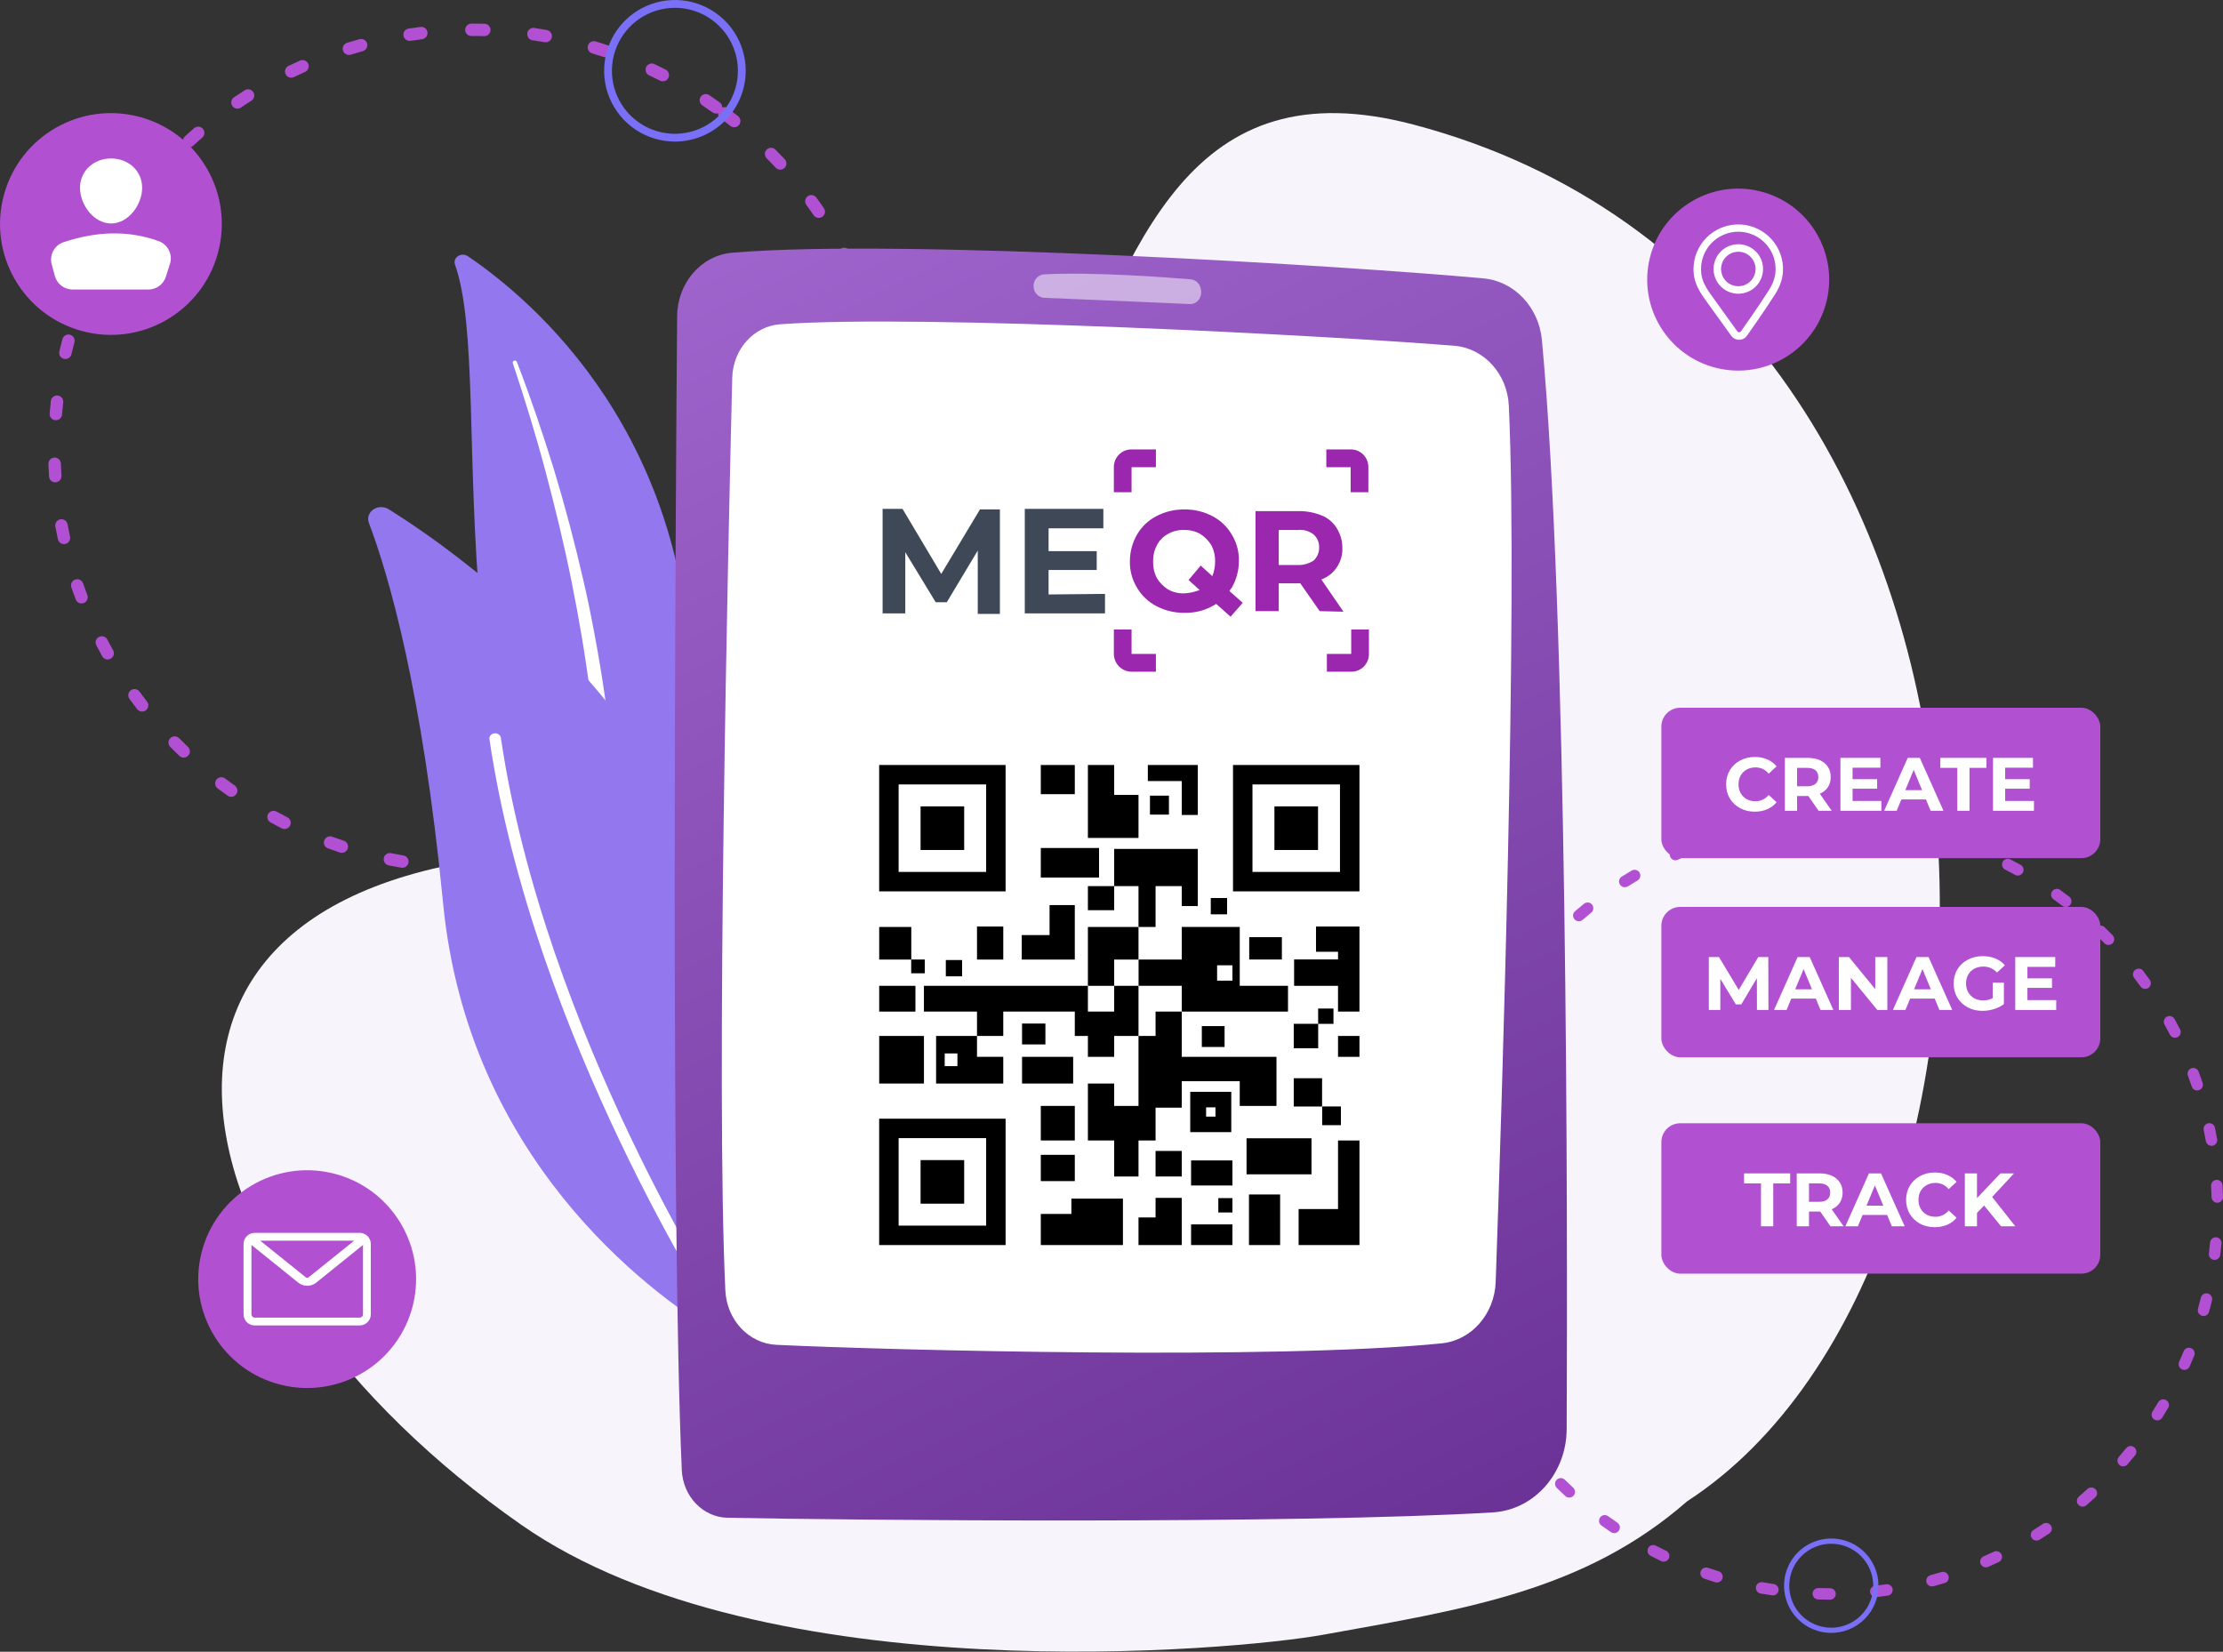
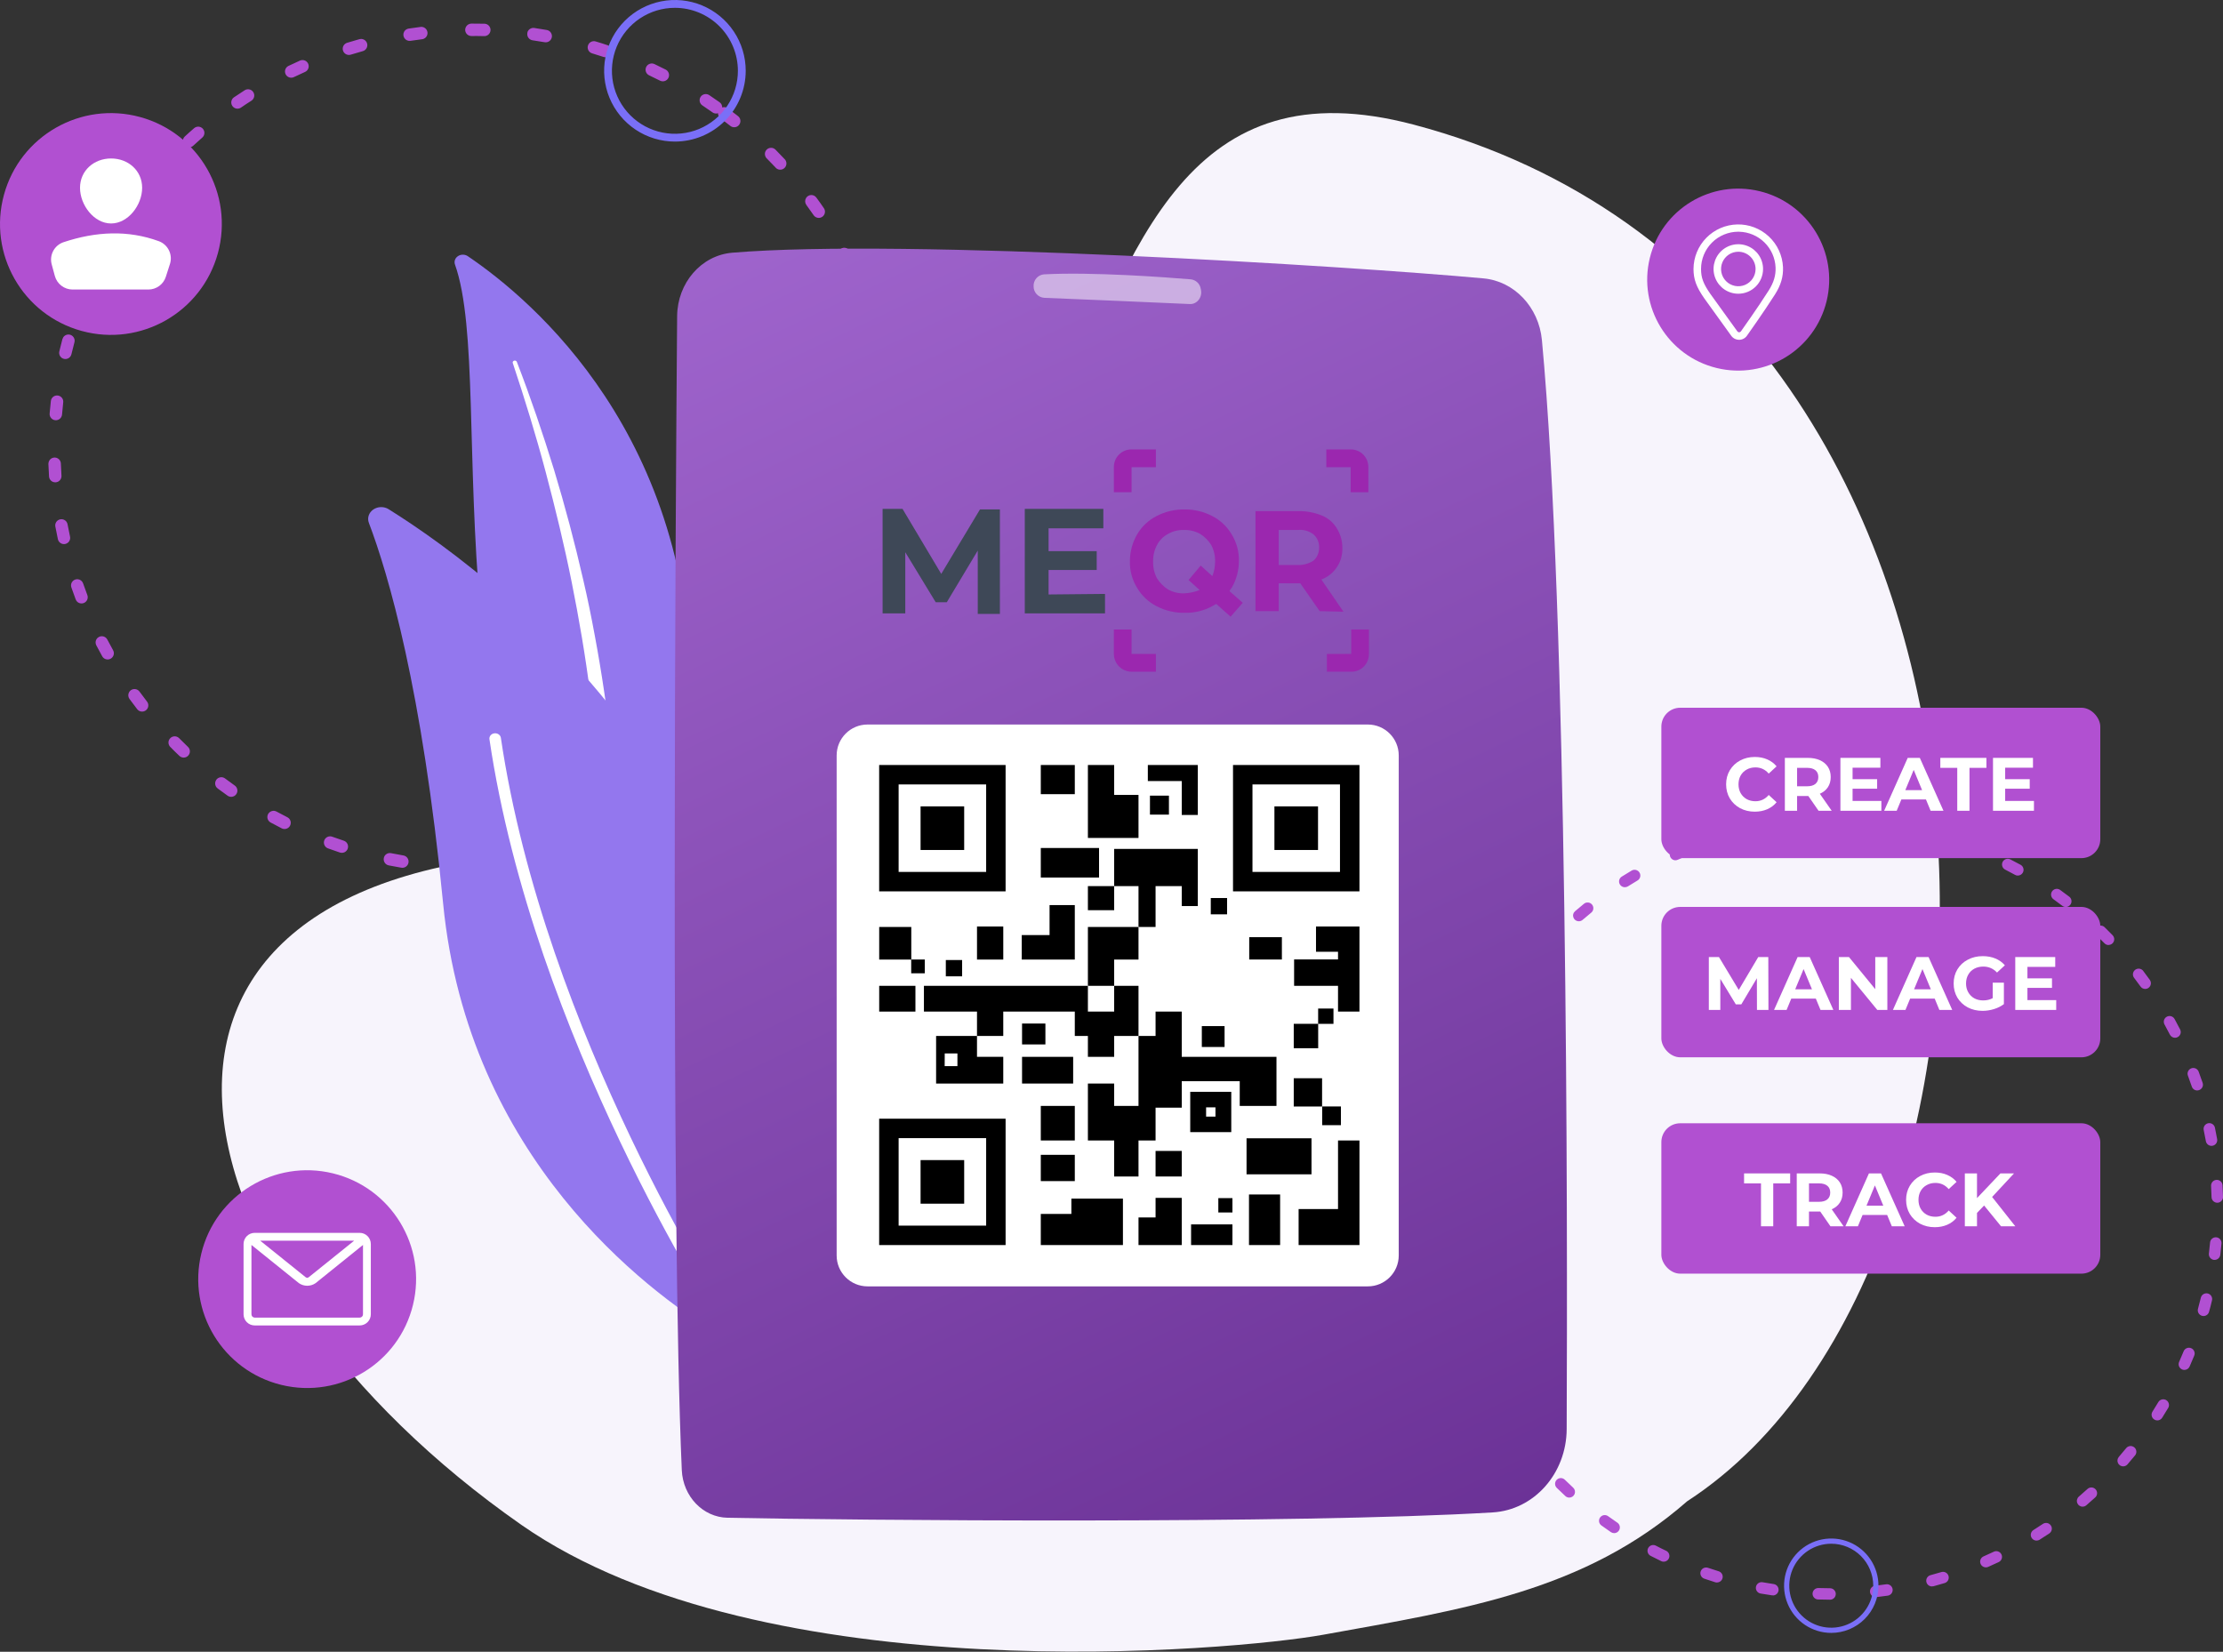
<svg xmlns="http://www.w3.org/2000/svg" width="471" height="350" viewBox="0 0 471 350" fill="none">
  <rect x="0" y="0" width="471" height="350" fill="#333333" stroke="none" />
  <path d="M110.496 323.129C161.859 358.927 261.732 349.749 280.333 346.394C310.345 340.983 335.68 337.167 357.458 318.117C436.533 266.771 436.532 62.661 299.567 26.42C204.976 1.392 250.531 175.841 120.413 180.499C13.109 184.341 35.466 270.783 110.496 323.129Z" fill="#F7F4FC" />
  <path d="M387.733 338.965C386.91 338.965 386.083 338.946 385.268 338.919C385.103 338.921 384.941 338.889 384.789 338.827C384.637 338.764 384.499 338.671 384.385 338.554C384.27 338.437 384.18 338.297 384.12 338.144C384.061 337.991 384.033 337.828 384.038 337.664C384.044 337.5 384.083 337.339 384.152 337.19C384.222 337.041 384.321 336.908 384.443 336.799C384.565 336.689 384.709 336.606 384.864 336.554C385.02 336.501 385.185 336.481 385.348 336.494C386.141 336.517 386.944 336.532 387.741 336.536C388.063 336.536 388.372 336.664 388.6 336.892C388.828 337.119 388.956 337.428 388.956 337.75C388.956 338.072 388.828 338.381 388.6 338.609C388.372 338.837 388.063 338.965 387.741 338.965H387.733ZM397.424 338.427C397.114 338.427 396.815 338.309 396.589 338.096C396.363 337.883 396.227 337.592 396.209 337.282C396.191 336.972 396.293 336.667 396.493 336.429C396.694 336.192 396.977 336.04 397.286 336.005C398.055 335.917 398.87 335.813 399.655 335.698C399.969 335.661 400.285 335.748 400.536 335.94C400.787 336.132 400.953 336.415 400.999 336.727C401.046 337.04 400.968 337.358 400.783 337.615C400.598 337.871 400.32 338.045 400.009 338.1C399.197 338.215 398.374 338.323 397.563 338.419L397.424 338.427ZM375.638 338.042C375.576 338.048 375.514 338.048 375.453 338.042C374.638 337.919 373.822 337.785 373.022 337.658C372.705 337.601 372.424 337.419 372.24 337.154C372.057 336.89 371.986 336.563 372.044 336.246C372.101 335.929 372.283 335.648 372.548 335.464C372.813 335.281 373.14 335.21 373.457 335.268C374.226 335.41 375.026 335.54 375.818 335.652C376.119 335.7 376.391 335.859 376.58 336.098C376.768 336.337 376.861 336.638 376.838 336.942C376.815 337.245 376.679 337.529 376.457 337.737C376.235 337.945 375.942 338.063 375.638 338.066V338.042ZM409.335 336.155C409.041 336.155 408.757 336.047 408.535 335.853C408.314 335.659 408.171 335.391 408.133 335.1C408.094 334.808 408.163 334.513 408.326 334.268C408.489 334.023 408.736 333.846 409.02 333.769C409.789 333.561 410.558 333.342 411.327 333.111C411.636 333.018 411.969 333.051 412.253 333.203C412.537 333.355 412.749 333.614 412.842 333.922C412.936 334.231 412.903 334.564 412.751 334.848C412.598 335.131 412.34 335.343 412.031 335.437C411.262 335.671 410.462 335.898 409.67 336.113C409.56 336.136 409.447 336.146 409.335 336.14V336.155ZM363.804 335.333C363.683 335.332 363.562 335.314 363.446 335.279C362.677 335.041 361.877 334.783 361.1 334.51C360.949 334.46 360.809 334.38 360.688 334.276C360.567 334.171 360.469 334.044 360.397 333.901C360.326 333.758 360.283 333.603 360.272 333.444C360.26 333.284 360.281 333.125 360.331 332.973C360.382 332.822 360.462 332.682 360.566 332.561C360.671 332.441 360.798 332.342 360.941 332.27C361.084 332.199 361.239 332.156 361.399 332.145C361.558 332.134 361.718 332.154 361.869 332.204C362.639 332.458 363.408 332.708 364.142 332.939C364.42 333.024 364.658 333.206 364.813 333.452C364.968 333.698 365.03 333.991 364.987 334.278C364.944 334.565 364.8 334.828 364.58 335.018C364.36 335.208 364.079 335.313 363.789 335.314L363.804 335.333ZM420.757 332.112C420.479 332.112 420.209 332.015 419.993 331.84C419.777 331.664 419.628 331.42 419.571 331.147C419.514 330.875 419.552 330.591 419.679 330.344C419.806 330.096 420.014 329.9 420.269 329.787C421.003 329.464 421.734 329.134 422.442 328.795C422.733 328.657 423.067 328.64 423.371 328.749C423.674 328.857 423.923 329.081 424.061 329.372C424.199 329.663 424.216 329.997 424.108 330.3C424 330.604 423.775 330.852 423.484 330.99C422.753 331.336 422.003 331.678 421.246 332.012C421.094 332.078 420.93 332.112 420.765 332.112H420.757ZM352.497 330.913C352.316 330.913 352.137 330.872 351.974 330.794C351.243 330.44 350.497 330.071 349.763 329.691C349.615 329.622 349.482 329.523 349.373 329.401C349.264 329.279 349.181 329.137 349.128 328.982C349.075 328.827 349.054 328.664 349.067 328.501C349.079 328.338 349.124 328.179 349.199 328.034C349.274 327.888 349.378 327.76 349.504 327.656C349.63 327.551 349.775 327.474 349.932 327.427C350.089 327.38 350.254 327.366 350.416 327.385C350.579 327.403 350.736 327.454 350.878 327.535C351.593 327.919 352.316 328.265 353.024 328.603C353.271 328.723 353.469 328.923 353.587 329.171C353.706 329.418 353.737 329.698 353.676 329.965C353.615 330.232 353.465 330.471 353.251 330.642C353.037 330.814 352.771 330.908 352.497 330.909V330.913ZM431.491 326.44C431.228 326.439 430.972 326.354 430.761 326.196C430.551 326.038 430.397 325.816 430.324 325.563C430.251 325.31 430.261 325.041 430.355 324.795C430.448 324.549 430.619 324.34 430.841 324.199C431.522 323.772 432.195 323.334 432.849 322.896C432.982 322.808 433.132 322.748 433.289 322.718C433.447 322.689 433.608 322.69 433.765 322.723C433.921 322.755 434.07 322.819 434.202 322.909C434.334 322.999 434.447 323.114 434.535 323.248C434.623 323.381 434.683 323.531 434.713 323.688C434.743 323.845 434.741 324.007 434.708 324.163C434.676 324.32 434.612 324.468 434.522 324.6C434.432 324.732 434.317 324.845 434.183 324.933C433.514 325.383 432.818 325.832 432.122 326.27C431.931 326.383 431.713 326.441 431.491 326.44ZM341.994 324.86C341.751 324.859 341.514 324.786 341.313 324.649C340.64 324.191 339.96 323.715 339.294 323.23C339.165 323.137 339.056 323.019 338.972 322.883C338.889 322.748 338.833 322.597 338.808 322.44C338.783 322.283 338.789 322.122 338.826 321.967C338.863 321.812 338.93 321.666 339.023 321.537C339.117 321.408 339.235 321.299 339.37 321.216C339.506 321.132 339.657 321.076 339.814 321.051C339.971 321.026 340.132 321.032 340.287 321.069C340.442 321.106 340.588 321.173 340.717 321.266C341.363 321.731 342.025 322.196 342.679 322.642C342.893 322.789 343.055 323 343.141 323.245C343.226 323.49 343.231 323.755 343.155 324.003C343.078 324.251 342.924 324.468 342.715 324.622C342.507 324.777 342.254 324.86 341.994 324.86ZM441.256 319.253C441.007 319.253 440.765 319.177 440.56 319.035C440.356 318.894 440.201 318.693 440.114 318.46C440.028 318.227 440.015 317.973 440.078 317.733C440.14 317.493 440.275 317.277 440.463 317.116C441.071 316.597 441.675 316.063 442.256 315.532C442.372 315.417 442.511 315.326 442.663 315.266C442.815 315.206 442.978 315.177 443.142 315.181C443.306 315.185 443.467 315.223 443.616 315.291C443.766 315.359 443.899 315.457 444.01 315.578C444.12 315.699 444.205 315.841 444.258 315.996C444.312 316.15 444.334 316.314 444.323 316.478C444.312 316.641 444.268 316.801 444.193 316.947C444.119 317.093 444.016 317.222 443.89 317.327C443.29 317.873 442.671 318.422 442.044 318.957C441.822 319.149 441.538 319.254 441.244 319.253H441.256ZM332.495 317.331C332.188 317.331 331.893 317.216 331.668 317.008C331.068 316.451 330.468 315.882 329.884 315.309C329.762 315.2 329.664 315.066 329.595 314.918C329.526 314.769 329.488 314.609 329.483 314.445C329.479 314.281 329.507 314.119 329.566 313.966C329.626 313.814 329.716 313.675 329.83 313.558C329.945 313.441 330.082 313.349 330.233 313.286C330.385 313.223 330.547 313.192 330.711 313.194C330.874 313.195 331.036 313.23 331.186 313.296C331.336 313.361 331.471 313.457 331.583 313.576C332.149 314.129 332.737 314.687 333.318 315.225C333.497 315.39 333.622 315.606 333.677 315.844C333.732 316.082 333.714 316.331 333.625 316.558C333.536 316.786 333.381 316.981 333.179 317.119C332.978 317.256 332.739 317.33 332.495 317.331ZM449.847 310.713C449.615 310.712 449.388 310.645 449.192 310.52C448.997 310.394 448.841 310.215 448.745 310.004C448.648 309.793 448.614 309.558 448.646 309.328C448.679 309.098 448.777 308.883 448.928 308.706C449.447 308.111 449.963 307.492 450.466 306.873C450.566 306.745 450.69 306.638 450.831 306.558C450.973 306.478 451.129 306.428 451.29 306.409C451.452 306.391 451.615 306.405 451.771 306.451C451.927 306.497 452.072 306.573 452.197 306.676C452.323 306.779 452.427 306.906 452.503 307.049C452.579 307.193 452.625 307.35 452.639 307.512C452.653 307.673 452.634 307.836 452.584 307.991C452.534 308.145 452.453 308.288 452.347 308.411C451.828 309.049 451.293 309.683 450.759 310.294C450.646 310.425 450.506 310.53 450.349 310.602C450.191 310.675 450.02 310.712 449.847 310.713ZM324.192 308.457C324.01 308.457 323.831 308.416 323.667 308.337C323.503 308.259 323.359 308.145 323.246 308.003C322.734 307.369 322.223 306.716 321.73 306.062C321.57 305.806 321.511 305.499 321.565 305.201C321.619 304.904 321.783 304.637 322.023 304.453C322.264 304.27 322.564 304.183 322.865 304.209C323.167 304.235 323.448 304.372 323.653 304.594C324.134 305.228 324.63 305.862 325.126 306.481C325.27 306.66 325.36 306.875 325.386 307.102C325.413 307.33 325.374 307.56 325.275 307.766C325.176 307.973 325.021 308.147 324.827 308.269C324.634 308.392 324.409 308.456 324.18 308.457H324.192ZM457.089 300.978C456.858 300.978 456.632 300.911 456.439 300.785C456.304 300.701 456.186 300.591 456.094 300.461C456.001 300.331 455.935 300.185 455.899 300.029C455.864 299.874 455.859 299.713 455.886 299.556C455.912 299.399 455.97 299.249 456.055 299.114C456.485 298.437 456.908 297.749 457.312 297.069C457.481 296.801 457.748 296.609 458.056 296.535C458.365 296.461 458.69 296.51 458.962 296.672C459.235 296.834 459.433 297.096 459.515 297.402C459.597 297.708 459.556 298.034 459.4 298.31C458.985 299.01 458.547 299.717 458.108 300.413C458 300.583 457.851 300.724 457.674 300.823C457.497 300.922 457.299 300.975 457.097 300.978H457.089ZM317.304 298.479C317.092 298.48 316.883 298.425 316.699 298.319C316.515 298.214 316.361 298.063 316.254 297.88C315.838 297.173 315.431 296.45 315.039 295.739C314.947 295.599 314.886 295.441 314.859 295.275C314.832 295.11 314.839 294.941 314.88 294.778C314.922 294.616 314.996 294.464 315.099 294.332C315.202 294.199 315.332 294.09 315.479 294.01C315.627 293.93 315.789 293.882 315.956 293.868C316.123 293.854 316.292 293.874 316.45 293.929C316.609 293.983 316.755 294.069 316.879 294.182C317.002 294.295 317.101 294.433 317.169 294.586C317.554 295.278 317.938 295.977 318.35 296.662C318.431 296.799 318.484 296.951 318.506 297.109C318.528 297.267 318.518 297.428 318.478 297.582C318.437 297.736 318.367 297.881 318.27 298.008C318.174 298.135 318.053 298.242 317.915 298.322C317.732 298.427 317.523 298.482 317.311 298.479H317.304ZM462.816 290.278C462.646 290.277 462.479 290.242 462.323 290.174C462.029 290.044 461.799 289.802 461.683 289.502C461.567 289.203 461.575 288.869 461.704 288.575C462.023 287.849 462.339 287.107 462.639 286.373C462.695 286.22 462.781 286.079 462.892 285.96C463.004 285.84 463.138 285.745 463.288 285.678C463.437 285.612 463.598 285.577 463.762 285.574C463.925 285.572 464.087 285.602 464.239 285.663C464.39 285.725 464.527 285.816 464.643 285.932C464.758 286.048 464.848 286.186 464.909 286.338C464.97 286.489 464.999 286.651 464.996 286.815C464.992 286.978 464.956 287.139 464.888 287.288C464.581 288.056 464.254 288.825 463.927 289.555C463.832 289.769 463.677 289.951 463.481 290.079C463.286 290.207 463.057 290.276 462.823 290.278H462.816ZM311.958 287.588C311.715 287.586 311.478 287.512 311.277 287.375C311.076 287.238 310.921 287.045 310.831 286.819C310.527 286.05 310.227 285.282 309.95 284.513C309.895 284.363 309.87 284.205 309.877 284.046C309.883 283.887 309.921 283.73 309.987 283.586C310.054 283.441 310.149 283.311 310.266 283.203C310.383 283.095 310.52 283.011 310.67 282.956C310.819 282.901 310.978 282.876 311.137 282.883C311.296 282.889 311.453 282.927 311.597 282.993C311.742 283.06 311.872 283.155 311.98 283.272C312.088 283.389 312.172 283.526 312.227 283.675C312.5 284.413 312.789 285.162 313.085 285.9C313.205 286.199 313.202 286.533 313.075 286.829C312.949 287.126 312.711 287.36 312.412 287.48C312.273 287.55 312.121 287.592 311.966 287.603L311.958 287.588ZM466.873 278.856C466.765 278.856 466.658 278.842 466.554 278.813C466.4 278.771 466.255 278.7 466.129 278.602C466.003 278.504 465.897 278.383 465.818 278.244C465.738 278.106 465.687 277.953 465.667 277.795C465.647 277.637 465.658 277.476 465.7 277.322C465.911 276.553 466.111 275.785 466.296 275.016C466.329 274.856 466.393 274.704 466.485 274.57C466.578 274.435 466.697 274.321 466.834 274.233C466.972 274.146 467.126 274.087 467.287 274.06C467.448 274.033 467.613 274.039 467.772 274.077C467.931 274.115 468.08 274.185 468.211 274.282C468.342 274.38 468.452 274.502 468.535 274.643C468.618 274.784 468.671 274.94 468.692 275.101C468.713 275.263 468.701 275.428 468.657 275.585C468.465 276.38 468.273 277.184 468.042 277.972C467.971 278.226 467.818 278.451 467.606 278.61C467.395 278.77 467.138 278.856 466.873 278.856ZM308.278 276.061C308.005 276.061 307.74 275.968 307.527 275.799C307.313 275.629 307.163 275.393 307.101 275.128C306.908 274.332 306.716 273.521 306.566 272.725C306.519 272.418 306.592 272.104 306.77 271.849C306.947 271.594 307.216 271.416 307.521 271.353C307.826 271.29 308.143 271.346 308.408 271.51C308.672 271.674 308.864 271.933 308.943 272.233C309.104 273.002 309.277 273.794 309.462 274.566C309.536 274.879 309.483 275.209 309.314 275.483C309.145 275.756 308.875 275.952 308.562 276.027C308.474 276.049 308.384 276.06 308.293 276.061H308.278ZM469.219 266.96C469.17 266.964 469.121 266.964 469.073 266.96C468.753 266.921 468.463 266.757 468.264 266.504C468.065 266.252 467.974 265.931 468.011 265.611L468.038 265.396C468.123 264.678 468.2 263.947 468.265 263.232C468.305 262.921 468.464 262.636 468.71 262.439C468.955 262.242 469.267 262.148 469.58 262.177C469.894 262.205 470.184 262.354 470.39 262.592C470.595 262.829 470.701 263.138 470.684 263.452C470.615 264.189 470.538 264.939 470.45 265.681L470.423 265.9C470.386 266.193 470.243 266.462 470.022 266.658C469.8 266.853 469.514 266.961 469.219 266.96ZM306.382 264.093C306.077 264.093 305.783 263.978 305.559 263.771C305.335 263.565 305.196 263.282 305.17 262.979C305.101 262.164 305.047 261.338 305.001 260.523C304.989 260.204 305.103 259.894 305.318 259.659C305.533 259.423 305.831 259.282 306.15 259.265C306.468 259.248 306.781 259.356 307.02 259.567C307.259 259.778 307.405 260.074 307.428 260.392C307.47 261.18 307.524 261.983 307.593 262.775C307.606 262.934 307.588 263.094 307.539 263.246C307.49 263.398 307.412 263.539 307.309 263.661C307.206 263.782 307.08 263.882 306.938 263.955C306.796 264.028 306.641 264.073 306.482 264.086L306.382 264.093ZM469.788 254.85C469.472 254.85 469.168 254.727 468.941 254.507C468.714 254.286 468.582 253.986 468.573 253.67C468.55 252.875 468.519 252.075 468.473 251.287C468.464 251.128 468.486 250.969 468.539 250.818C468.591 250.668 468.673 250.529 468.779 250.41C468.885 250.291 469.014 250.194 469.158 250.124C469.302 250.055 469.458 250.015 469.617 250.006C469.776 249.997 469.936 250.019 470.087 250.072C470.237 250.124 470.376 250.206 470.495 250.312C470.614 250.418 470.711 250.547 470.781 250.69C470.85 250.834 470.89 250.99 470.9 251.149C470.942 251.96 470.98 252.786 470.999 253.601C471.004 253.761 470.977 253.919 470.92 254.069C470.864 254.218 470.778 254.354 470.668 254.47C470.559 254.586 470.427 254.679 470.281 254.745C470.136 254.81 469.978 254.846 469.819 254.85H469.788ZM306.266 251.968H306.189C306.03 251.957 305.874 251.916 305.731 251.845C305.587 251.775 305.46 251.677 305.354 251.557C305.249 251.437 305.168 251.298 305.117 251.146C305.065 250.995 305.044 250.836 305.055 250.676C305.105 249.865 305.17 249.039 305.247 248.221C305.266 248.024 305.333 247.835 305.441 247.671C305.55 247.506 305.697 247.37 305.87 247.275C305.721 247.145 305.606 246.981 305.535 246.797C305.464 246.613 305.439 246.414 305.462 246.218C305.555 245.407 305.666 244.589 305.785 243.778C305.804 243.616 305.856 243.46 305.936 243.319C306.016 243.178 306.124 243.054 306.253 242.956C306.382 242.857 306.53 242.785 306.687 242.744C306.845 242.703 307.009 242.694 307.169 242.718C307.33 242.742 307.485 242.797 307.624 242.882C307.762 242.966 307.883 243.078 307.978 243.209C308.073 243.341 308.141 243.491 308.177 243.649C308.213 243.807 308.217 243.971 308.189 244.131C308.07 244.919 307.966 245.715 307.874 246.503C307.851 246.694 307.783 246.877 307.675 247.036C307.567 247.196 307.423 247.328 307.255 247.421C307.399 247.548 307.51 247.708 307.58 247.888C307.649 248.067 307.675 248.26 307.654 248.451C307.581 249.247 307.516 250.046 307.466 250.838C307.445 251.142 307.31 251.428 307.087 251.637C306.865 251.847 306.572 251.965 306.266 251.968ZM468.561 242.798C468.276 242.797 468.001 242.696 467.783 242.512C467.565 242.329 467.419 242.075 467.369 241.794C467.227 241.026 467.073 240.219 466.911 239.446C466.846 239.131 466.908 238.802 467.085 238.533C467.261 238.263 467.538 238.075 467.854 238.009C468.169 237.943 468.498 238.005 468.768 238.182C469.038 238.359 469.226 238.635 469.292 238.95C469.457 239.746 469.615 240.561 469.757 241.368C469.786 241.525 469.783 241.686 469.749 241.842C469.715 241.998 469.65 242.145 469.559 242.276C469.468 242.407 469.352 242.519 469.218 242.605C469.084 242.691 468.934 242.75 468.777 242.778C468.704 242.791 468.631 242.797 468.557 242.798H468.561ZM308.958 235.672C308.851 235.671 308.743 235.657 308.639 235.63C308.328 235.544 308.064 235.34 307.904 235.06C307.744 234.781 307.702 234.449 307.785 234.139C308.001 233.343 308.231 232.548 308.466 231.771C308.497 231.602 308.563 231.442 308.66 231.3C308.757 231.159 308.883 231.04 309.03 230.95C309.176 230.861 309.34 230.804 309.511 230.783C309.681 230.761 309.854 230.776 310.018 230.827C310.182 230.877 310.334 230.961 310.463 231.074C310.592 231.188 310.696 231.327 310.767 231.483C310.838 231.639 310.876 231.808 310.877 231.98C310.878 232.151 310.843 232.321 310.773 232.478C310.547 233.228 310.324 234.016 310.116 234.784C310.045 235.036 309.895 235.258 309.688 235.418C309.481 235.578 309.228 235.667 308.966 235.672H308.958ZM465.542 231.06C465.287 231.061 465.039 230.982 464.832 230.834C464.624 230.685 464.469 230.475 464.388 230.234C464.131 229.465 463.865 228.727 463.589 227.985C463.524 227.834 463.49 227.671 463.491 227.507C463.491 227.342 463.524 227.179 463.589 227.028C463.654 226.877 463.75 226.74 463.869 226.627C463.988 226.514 464.13 226.426 464.284 226.369C464.439 226.312 464.603 226.286 464.768 226.295C464.932 226.303 465.093 226.345 465.241 226.417C465.389 226.49 465.521 226.592 465.628 226.717C465.735 226.841 465.816 226.987 465.865 227.144C466.15 227.912 466.427 228.681 466.688 229.45C466.739 229.601 466.759 229.761 466.748 229.92C466.737 230.08 466.694 230.235 466.623 230.378C466.551 230.521 466.452 230.648 466.332 230.752C466.211 230.857 466.071 230.937 465.919 230.987C465.8 231.029 465.676 231.051 465.55 231.052L465.542 231.06ZM313 224.238C312.798 224.24 312.599 224.19 312.421 224.095C312.243 224 312.091 223.861 311.981 223.692C311.87 223.523 311.804 223.329 311.788 223.127C311.772 222.926 311.806 222.724 311.889 222.54C312.216 221.771 312.562 221.037 312.916 220.291C312.979 220.139 313.072 220.001 313.19 219.886C313.308 219.771 313.448 219.681 313.602 219.622C313.756 219.562 313.92 219.535 314.085 219.541C314.25 219.548 314.412 219.587 314.561 219.658C314.71 219.729 314.843 219.829 314.952 219.953C315.06 220.077 315.143 220.221 315.194 220.378C315.245 220.535 315.264 220.7 315.249 220.864C315.234 221.028 315.186 221.188 315.108 221.333C314.765 222.055 314.431 222.789 314.112 223.512C314.017 223.728 313.862 223.912 313.664 224.041C313.467 224.17 313.236 224.238 313 224.238ZM460.831 219.895C460.608 219.895 460.389 219.833 460.198 219.716C460.007 219.6 459.853 219.433 459.75 219.234C459.389 218.531 459.012 217.824 458.631 217.128C458.547 216.988 458.492 216.833 458.469 216.671C458.446 216.509 458.456 216.344 458.498 216.186C458.541 216.029 458.614 215.881 458.715 215.752C458.816 215.624 458.942 215.517 459.085 215.438C459.228 215.359 459.386 215.31 459.549 215.293C459.711 215.276 459.876 215.293 460.032 215.341C460.188 215.39 460.333 215.469 460.458 215.575C460.582 215.68 460.685 215.81 460.758 215.956C461.143 216.671 461.527 217.401 461.912 218.127C461.985 218.269 462.029 218.424 462.042 218.583C462.055 218.742 462.037 218.902 461.988 219.054C461.939 219.205 461.861 219.346 461.757 219.467C461.654 219.589 461.527 219.688 461.385 219.761C461.214 219.85 461.024 219.896 460.831 219.895ZM318.7 213.523C318.469 213.525 318.244 213.459 318.05 213.335C317.777 213.164 317.584 212.892 317.512 212.578C317.44 212.265 317.495 211.936 317.665 211.663C318.1 210.975 318.554 210.279 319.015 209.595C319.104 209.463 319.219 209.35 319.351 209.262C319.484 209.174 319.633 209.114 319.79 209.083C319.946 209.053 320.107 209.054 320.263 209.086C320.419 209.117 320.568 209.18 320.7 209.269C320.832 209.358 320.945 209.472 321.033 209.605C321.121 209.737 321.182 209.886 321.212 210.043C321.242 210.199 321.242 210.36 321.21 210.516C321.178 210.672 321.116 210.82 321.027 210.952C320.58 211.617 320.142 212.289 319.719 212.958C319.61 213.13 319.46 213.272 319.282 213.371C319.103 213.469 318.903 213.522 318.7 213.523ZM454.52 209.549C454.327 209.55 454.136 209.504 453.964 209.416C453.792 209.328 453.644 209.199 453.532 209.042C453.066 208.396 452.589 207.75 452.109 207.12C451.944 206.864 451.882 206.555 451.934 206.255C451.987 205.955 452.15 205.685 452.392 205.5C452.634 205.315 452.937 205.227 453.241 205.254C453.545 205.282 453.827 205.422 454.032 205.648C454.528 206.298 455.02 206.963 455.497 207.631C455.627 207.813 455.704 208.026 455.721 208.249C455.737 208.471 455.692 208.694 455.591 208.892C455.489 209.09 455.335 209.257 455.144 209.374C454.954 209.49 454.735 209.552 454.512 209.553L454.52 209.549ZM325.922 203.784C325.69 203.785 325.462 203.718 325.266 203.592C325.07 203.467 324.914 203.287 324.818 203.076C324.721 202.864 324.688 202.629 324.721 202.399C324.755 202.169 324.854 201.953 325.007 201.778C325.538 201.163 326.088 200.544 326.641 199.937C326.867 199.745 327.155 199.642 327.451 199.647C327.747 199.652 328.031 199.765 328.25 199.964C328.469 200.164 328.607 200.437 328.639 200.731C328.67 201.025 328.593 201.321 328.422 201.563C327.884 202.155 327.349 202.754 326.834 203.354C326.72 203.485 326.581 203.59 326.423 203.663C326.266 203.736 326.096 203.775 325.922 203.777V203.784ZM446.748 200.248C446.584 200.247 446.422 200.212 446.271 200.146C446.121 200.08 445.986 199.984 445.875 199.864C445.313 199.284 444.744 198.711 444.182 198.169C443.967 197.941 443.847 197.639 443.85 197.325C443.852 197.011 443.976 196.711 444.195 196.486C444.415 196.262 444.712 196.131 445.026 196.121C445.34 196.11 445.645 196.222 445.878 196.432C446.455 196.993 447.032 197.585 447.621 198.177C447.786 198.348 447.896 198.564 447.94 198.798C447.983 199.032 447.956 199.274 447.863 199.493C447.77 199.712 447.615 199.899 447.417 200.03C447.218 200.162 446.986 200.232 446.748 200.233V200.248ZM334.506 195.214C334.259 195.213 334.017 195.137 333.814 194.995C333.611 194.854 333.456 194.654 333.37 194.422C333.284 194.19 333.27 193.937 333.332 193.697C333.393 193.458 333.527 193.242 333.714 193.081C334.333 192.55 334.968 192.016 335.606 191.501C335.73 191.4 335.872 191.324 336.025 191.279C336.178 191.233 336.339 191.217 336.498 191.233C336.657 191.249 336.811 191.296 336.951 191.372C337.092 191.448 337.217 191.55 337.318 191.674C337.419 191.798 337.494 191.94 337.54 192.093C337.586 192.246 337.602 192.406 337.585 192.565C337.569 192.724 337.522 192.878 337.447 193.018C337.371 193.159 337.268 193.283 337.145 193.384C336.525 193.888 335.906 194.403 335.306 194.922C335.083 195.11 334.799 195.211 334.506 195.206V195.214ZM437.687 192.181C437.42 192.181 437.16 192.093 436.948 191.931C436.321 191.451 435.675 190.971 435.025 190.502C434.783 190.307 434.624 190.026 434.583 189.718C434.541 189.41 434.619 189.098 434.801 188.845C434.983 188.593 435.255 188.42 435.561 188.362C435.866 188.304 436.183 188.366 436.445 188.534C437.114 189.014 437.779 189.506 438.429 190.006C438.629 190.161 438.777 190.375 438.849 190.617C438.922 190.86 438.918 191.119 438.836 191.359C438.754 191.598 438.599 191.807 438.393 191.954C438.187 192.102 437.94 192.181 437.687 192.181ZM344.256 187.992C343.992 187.992 343.736 187.907 343.526 187.749C343.315 187.59 343.162 187.368 343.088 187.116C343.015 186.863 343.026 186.593 343.119 186.347C343.212 186.101 343.383 185.892 343.606 185.751C344.29 185.317 344.998 184.887 345.705 184.468C345.844 184.386 345.997 184.333 346.156 184.311C346.315 184.289 346.477 184.298 346.632 184.339C346.787 184.379 346.933 184.449 347.061 184.546C347.189 184.643 347.297 184.764 347.378 184.902C347.46 185.04 347.513 185.193 347.535 185.352C347.557 185.511 347.548 185.673 347.508 185.828C347.467 185.983 347.397 186.129 347.3 186.257C347.203 186.385 347.082 186.493 346.944 186.574C346.255 186.981 345.571 187.4 344.905 187.823C344.709 187.939 344.484 187.997 344.256 187.992ZM427.53 185.532C427.325 185.532 427.124 185.479 426.945 185.379C426.245 184.994 425.53 184.61 424.826 184.253C424.544 184.103 424.331 183.848 424.236 183.543C424.14 183.238 424.168 182.908 424.314 182.624C424.46 182.34 424.713 182.125 425.017 182.025C425.321 181.926 425.652 181.95 425.938 182.093C426.664 182.477 427.395 182.861 428.118 183.246C428.353 183.376 428.538 183.581 428.644 183.828C428.749 184.075 428.77 184.35 428.703 184.61C428.636 184.87 428.484 185.101 428.272 185.265C428.06 185.43 427.799 185.52 427.53 185.521V185.532ZM354.959 182.289C354.687 182.28 354.426 182.18 354.218 182.006C354.01 181.832 353.866 181.593 353.809 181.328C353.753 181.063 353.787 180.786 353.906 180.542C354.025 180.298 354.222 180.101 354.466 179.983C355.208 179.656 355.97 179.333 356.731 179.026C357.018 178.947 357.323 178.975 357.589 179.106C357.855 179.236 358.065 179.46 358.178 179.734C358.291 180.008 358.3 180.314 358.203 180.594C358.106 180.874 357.909 181.109 357.651 181.255C356.912 181.555 356.174 181.866 355.451 182.185C355.296 182.255 355.128 182.291 354.959 182.289ZM416.492 180.471C416.348 180.471 416.205 180.446 416.069 180.398C415.3 180.117 414.558 179.848 413.812 179.598C413.506 179.496 413.253 179.277 413.108 178.989C412.964 178.7 412.94 178.367 413.042 178.061C413.144 177.755 413.364 177.502 413.652 177.358C413.941 177.214 414.275 177.19 414.581 177.292C415.35 177.55 416.119 177.826 416.888 178.111C417.158 178.206 417.386 178.393 417.531 178.639C417.676 178.886 417.73 179.175 417.683 179.457C417.635 179.739 417.49 179.995 417.272 180.181C417.054 180.366 416.778 180.469 416.492 180.471ZM366.373 178.234C366.078 178.234 365.794 178.128 365.572 177.934C365.35 177.74 365.206 177.472 365.167 177.18C365.128 176.888 365.196 176.592 365.36 176.347C365.523 176.102 365.769 175.924 366.054 175.847C366.823 175.636 367.631 175.428 368.431 175.236C368.585 175.199 368.746 175.192 368.903 175.216C369.061 175.241 369.212 175.296 369.348 175.379C369.484 175.461 369.602 175.57 369.696 175.699C369.79 175.827 369.858 175.973 369.896 176.128C369.933 176.282 369.94 176.443 369.916 176.6C369.891 176.758 369.836 176.909 369.753 177.045C369.67 177.181 369.561 177.299 369.433 177.393C369.304 177.487 369.158 177.554 369.004 177.592C368.234 177.784 367.465 177.976 366.696 178.188C366.591 178.218 366.482 178.234 366.373 178.234ZM404.832 177.115C404.747 177.116 404.664 177.107 404.582 177.089C403.812 176.927 403.02 176.773 402.236 176.631C401.919 176.575 401.638 176.395 401.454 176.131C401.27 175.867 401.198 175.541 401.255 175.225C401.312 174.908 401.492 174.627 401.756 174.443C402.02 174.259 402.346 174.188 402.662 174.245C403.47 174.387 404.285 174.544 405.082 174.713C405.375 174.776 405.634 174.945 405.811 175.187C405.987 175.43 406.067 175.729 406.036 176.027C406.005 176.325 405.865 176.601 405.642 176.802C405.42 177.003 405.131 177.114 404.832 177.115ZM378.264 175.916C377.953 175.918 377.654 175.8 377.427 175.588C377.2 175.375 377.064 175.083 377.045 174.773C377.027 174.463 377.129 174.157 377.329 173.92C377.529 173.682 377.813 173.53 378.122 173.495C378.926 173.403 379.753 173.314 380.572 173.245C380.885 173.23 381.193 173.337 381.429 173.543C381.666 173.749 381.814 174.038 381.841 174.351C381.869 174.663 381.775 174.974 381.579 175.219C381.382 175.463 381.099 175.622 380.787 175.663C379.987 175.732 379.187 175.816 378.407 175.909L378.264 175.916ZM392.809 175.501H392.736C391.94 175.455 391.136 175.417 390.344 175.394C390.18 175.396 390.017 175.365 389.865 175.303C389.713 175.24 389.575 175.148 389.46 175.031C389.344 174.914 389.254 174.774 389.194 174.621C389.135 174.469 389.106 174.305 389.112 174.141C389.117 173.977 389.155 173.815 389.225 173.666C389.294 173.518 389.393 173.384 389.515 173.275C389.638 173.165 389.781 173.081 389.937 173.029C390.093 172.976 390.257 172.956 390.421 172.969C391.233 172.992 392.063 173.03 392.882 173.08C393.194 173.104 393.484 173.247 393.693 173.48C393.901 173.712 394.012 174.015 394.003 174.327C393.994 174.639 393.864 174.936 393.642 175.155C393.42 175.374 393.122 175.5 392.809 175.505V175.501Z" fill="#B150D2" />
  <path d="M22.463 49.738C22.91 48.965 23.378 48.2 23.846 47.45C23.934 47.294 24.052 47.159 24.193 47.05C24.334 46.942 24.496 46.863 24.669 46.819C24.841 46.775 25.021 46.767 25.197 46.794C25.373 46.821 25.541 46.884 25.692 46.978C25.843 47.072 25.974 47.197 26.075 47.343C26.177 47.489 26.248 47.654 26.284 47.828C26.32 48.003 26.321 48.182 26.285 48.357C26.25 48.532 26.18 48.697 26.079 48.844C25.627 49.575 25.175 50.321 24.739 51.066C24.564 51.368 24.276 51.589 23.938 51.678C23.6 51.769 23.241 51.721 22.938 51.546C22.636 51.37 22.416 51.082 22.326 50.745C22.236 50.407 22.284 50.047 22.459 49.745L22.463 49.738ZM17.701 59.124C17.869 58.833 18.143 58.616 18.466 58.52C18.788 58.424 19.136 58.455 19.436 58.607C19.737 58.758 19.968 59.02 20.082 59.337C20.196 59.654 20.184 60.002 20.049 60.311C19.714 61.081 19.368 61.902 19.05 62.701C18.914 63.016 18.661 63.265 18.344 63.396C18.027 63.527 17.672 63.53 17.353 63.403C17.035 63.276 16.778 63.03 16.638 62.717C16.498 62.404 16.485 62.049 16.603 61.727C16.936 60.903 17.282 60.072 17.633 59.258L17.701 59.124ZM29.903 38.89C29.931 38.829 29.964 38.771 30.003 38.716C30.561 38.018 31.131 37.326 31.685 36.645C31.911 36.378 32.234 36.213 32.582 36.184C32.931 36.156 33.276 36.268 33.542 36.494C33.809 36.72 33.974 37.043 34.002 37.392C34.03 37.74 33.919 38.086 33.692 38.352C33.141 38.996 32.583 39.676 32.048 40.359C31.84 40.615 31.542 40.783 31.215 40.831C30.889 40.878 30.556 40.801 30.284 40.614C30.011 40.428 29.818 40.146 29.744 39.824C29.669 39.502 29.718 39.164 29.881 38.877L29.903 38.89ZM13.36 71.536C13.52 71.26 13.775 71.052 14.078 70.95C14.38 70.848 14.709 70.859 15.004 70.981C15.299 71.104 15.539 71.329 15.68 71.615C15.821 71.901 15.854 72.229 15.771 72.537C15.548 73.372 15.336 74.213 15.134 75.06C15.054 75.4 14.842 75.695 14.545 75.879C14.248 76.063 13.89 76.121 13.549 76.041C13.209 75.961 12.915 75.749 12.731 75.452C12.547 75.154 12.489 74.796 12.569 74.456C12.767 73.607 12.989 72.733 13.217 71.873C13.255 71.757 13.308 71.646 13.374 71.544L13.36 71.536ZM38.877 29.259C38.944 29.145 39.027 29.042 39.122 28.952C39.764 28.36 40.44 27.749 41.119 27.169C41.248 27.054 41.4 26.966 41.563 26.91C41.727 26.853 41.9 26.83 42.073 26.84C42.246 26.851 42.415 26.895 42.571 26.971C42.726 27.047 42.865 27.153 42.98 27.283C43.094 27.412 43.182 27.563 43.239 27.727C43.295 27.891 43.319 28.064 43.308 28.237C43.297 28.41 43.253 28.579 43.177 28.735C43.101 28.89 42.995 29.029 42.865 29.144C42.209 29.728 41.557 30.314 40.941 30.878C40.71 31.092 40.41 31.216 40.095 31.228C39.78 31.24 39.471 31.138 39.225 30.942C38.978 30.745 38.81 30.467 38.752 30.158C38.693 29.848 38.747 29.528 38.904 29.255L38.877 29.259ZM10.947 84.452C11.099 84.191 11.336 83.99 11.618 83.883C11.9 83.776 12.211 83.769 12.498 83.863C12.784 83.958 13.03 84.148 13.193 84.401C13.357 84.655 13.428 84.958 13.395 85.258C13.299 86.123 13.212 86.988 13.145 87.836C13.116 88.184 12.95 88.507 12.684 88.733C12.417 88.959 12.072 89.07 11.724 89.042C11.375 89.013 11.053 88.847 10.827 88.581C10.601 88.314 10.49 87.969 10.518 87.621C10.591 86.747 10.677 85.857 10.775 84.965C10.796 84.786 10.853 84.614 10.943 84.459L10.947 84.452ZM49.171 21.052C49.27 20.882 49.405 20.736 49.567 20.625C50.296 20.132 51.048 19.633 51.804 19.15C51.95 19.049 52.115 18.978 52.288 18.942C52.462 18.906 52.641 18.905 52.815 18.94C52.989 18.974 53.154 19.044 53.3 19.144C53.447 19.244 53.571 19.373 53.667 19.522C53.762 19.672 53.827 19.839 53.856 20.014C53.885 20.189 53.879 20.368 53.837 20.54C53.796 20.712 53.72 20.875 53.614 21.017C53.509 21.16 53.375 21.279 53.222 21.369C52.473 21.831 51.755 22.322 51.053 22.802C50.806 22.968 50.511 23.045 50.214 23.022C49.918 22.999 49.638 22.876 49.42 22.673C49.203 22.471 49.06 22.2 49.015 21.906C48.971 21.612 49.027 21.312 49.175 21.054L49.171 21.052ZM10.438 97.608C10.581 97.361 10.801 97.167 11.063 97.055C11.326 96.944 11.618 96.921 11.895 96.989C12.172 97.058 12.419 97.215 12.6 97.436C12.78 97.657 12.883 97.931 12.895 98.216C12.925 99.087 12.97 99.957 13.026 100.808C13.036 100.982 13.011 101.155 12.954 101.319C12.896 101.482 12.807 101.633 12.691 101.762C12.575 101.891 12.435 101.997 12.279 102.072C12.123 102.147 11.953 102.19 11.78 102.2C11.607 102.209 11.433 102.185 11.27 102.127C11.106 102.07 10.955 101.98 10.826 101.865C10.697 101.749 10.592 101.609 10.517 101.452C10.442 101.296 10.399 101.126 10.389 100.953C10.331 100.081 10.287 99.183 10.254 98.292C10.252 98.052 10.316 97.815 10.438 97.608ZM60.561 14.487C60.694 14.259 60.892 14.077 61.13 13.963C61.925 13.58 62.742 13.2 63.558 12.839C63.716 12.769 63.886 12.731 64.059 12.726C64.231 12.721 64.403 12.751 64.565 12.813C64.726 12.874 64.873 12.967 64.999 13.086C65.124 13.205 65.225 13.348 65.295 13.505C65.365 13.663 65.404 13.833 65.408 14.006C65.413 14.179 65.383 14.351 65.321 14.512C65.259 14.673 65.166 14.821 65.047 14.946C64.929 15.071 64.786 15.172 64.628 15.242C63.841 15.596 63.045 15.964 62.271 16.335C62.017 16.457 61.731 16.494 61.454 16.441C61.178 16.388 60.926 16.248 60.734 16.042C60.543 15.835 60.423 15.573 60.392 15.293C60.361 15.013 60.42 14.731 60.561 14.487ZM11.877 110.678C12.012 110.445 12.215 110.258 12.459 110.144C12.703 110.029 12.976 109.992 13.241 110.038C13.507 110.084 13.752 110.21 13.944 110.399C14.135 110.588 14.264 110.832 14.313 111.096C14.47 111.949 14.644 112.806 14.826 113.639C14.871 113.811 14.88 113.99 14.854 114.166C14.828 114.342 14.767 114.51 14.674 114.662C14.581 114.813 14.458 114.944 14.313 115.047C14.168 115.15 14.004 115.222 13.83 115.26C13.656 115.298 13.477 115.3 13.302 115.266C13.128 115.233 12.962 115.164 12.815 115.065C12.667 114.966 12.541 114.838 12.445 114.688C12.348 114.539 12.283 114.372 12.253 114.197C12.067 113.337 11.887 112.457 11.726 111.579C11.667 111.266 11.722 110.942 11.883 110.667L11.877 110.678ZM72.791 9.666C72.958 9.379 73.227 9.165 73.544 9.066C74.393 8.806 75.253 8.552 76.108 8.315C76.277 8.261 76.455 8.241 76.632 8.257C76.809 8.274 76.981 8.325 77.137 8.41C77.293 8.494 77.431 8.609 77.541 8.748C77.652 8.886 77.734 9.046 77.781 9.217C77.828 9.388 77.841 9.567 77.817 9.743C77.794 9.919 77.735 10.089 77.644 10.242C77.554 10.394 77.433 10.527 77.29 10.632C77.147 10.737 76.984 10.812 76.811 10.853C75.985 11.082 75.142 11.331 74.321 11.584C74.068 11.662 73.797 11.662 73.544 11.584C73.291 11.506 73.068 11.354 72.903 11.147C72.737 10.94 72.638 10.688 72.619 10.424C72.599 10.16 72.659 9.896 72.791 9.666ZM15.224 123.383C15.35 123.165 15.537 122.988 15.761 122.873C15.985 122.758 16.238 122.71 16.488 122.734C16.739 122.758 16.978 122.853 17.176 123.009C17.374 123.164 17.523 123.373 17.606 123.611C17.883 124.422 18.184 125.242 18.491 126.051C18.558 126.214 18.591 126.389 18.589 126.565C18.587 126.741 18.549 126.915 18.479 127.077C18.408 127.238 18.306 127.384 18.179 127.505C18.051 127.626 17.9 127.721 17.735 127.783C17.571 127.845 17.395 127.873 17.219 127.866C17.043 127.86 16.871 127.817 16.711 127.743C16.552 127.668 16.409 127.562 16.291 127.431C16.174 127.3 16.084 127.147 16.026 126.98C15.709 126.146 15.405 125.3 15.121 124.466C15.06 124.289 15.037 124.1 15.055 123.913C15.072 123.727 15.13 123.546 15.224 123.383ZM85.634 6.7C85.733 6.529 85.868 6.383 86.031 6.272C86.194 6.161 86.379 6.088 86.574 6.058C87.447 5.923 88.338 5.799 89.219 5.692C89.547 5.681 89.867 5.792 90.117 6.005C90.367 6.217 90.528 6.516 90.57 6.841C90.612 7.167 90.531 7.496 90.342 7.765C90.154 8.033 89.872 8.222 89.552 8.294C88.696 8.401 87.831 8.521 86.98 8.651C86.735 8.688 86.484 8.656 86.256 8.557C86.028 8.458 85.833 8.297 85.693 8.092C85.553 7.887 85.474 7.646 85.464 7.398C85.455 7.15 85.516 6.904 85.64 6.689L85.634 6.7ZM20.426 135.471C20.551 135.254 20.736 135.078 20.959 134.965C21.112 134.884 21.279 134.834 21.451 134.818C21.624 134.801 21.797 134.819 21.962 134.87C22.128 134.921 22.281 135.004 22.414 135.114C22.547 135.225 22.657 135.361 22.738 135.514C23.139 136.285 23.554 137.056 23.973 137.805C24.134 138.109 24.168 138.464 24.07 138.794C23.973 139.123 23.75 139.402 23.45 139.569C23.149 139.737 22.796 139.781 22.464 139.691C22.132 139.602 21.848 139.386 21.673 139.09C21.242 138.32 20.817 137.524 20.402 136.734C20.301 136.54 20.25 136.323 20.253 136.104C20.256 135.885 20.314 135.669 20.422 135.478L20.426 135.471ZM98.743 5.661C98.858 5.461 99.023 5.296 99.222 5.18C99.42 5.064 99.646 5.003 99.876 5.001C100.766 4.996 101.665 5.006 102.546 5.025C102.728 5.016 102.909 5.044 103.079 5.108C103.249 5.173 103.404 5.272 103.534 5.399C103.664 5.526 103.766 5.679 103.834 5.847C103.902 6.016 103.935 6.197 103.929 6.378C103.924 6.56 103.881 6.739 103.804 6.903C103.726 7.068 103.615 7.214 103.478 7.334C103.341 7.454 103.181 7.543 103.007 7.598C102.834 7.652 102.651 7.671 102.47 7.651C101.612 7.636 100.746 7.616 99.88 7.631C99.707 7.632 99.536 7.599 99.376 7.534C99.216 7.468 99.07 7.372 98.947 7.25C98.824 7.128 98.727 6.984 98.66 6.824C98.593 6.664 98.559 6.493 98.558 6.32C98.559 6.09 98.621 5.865 98.739 5.668L98.743 5.661ZM27.357 146.661C27.45 146.503 27.574 146.365 27.722 146.256C28.004 146.051 28.356 145.966 28.7 146.02C29.044 146.074 29.353 146.263 29.559 146.544C30.067 147.239 30.592 147.938 31.118 148.618C31.232 148.754 31.317 148.912 31.369 149.081C31.42 149.251 31.437 149.429 31.418 149.605C31.399 149.781 31.344 149.952 31.258 150.106C31.172 150.261 31.055 150.397 30.915 150.505C30.775 150.614 30.614 150.693 30.443 150.738C30.272 150.784 30.093 150.794 29.918 150.768C29.742 150.743 29.574 150.682 29.423 150.59C29.271 150.498 29.14 150.376 29.037 150.232C28.483 149.526 27.939 148.801 27.431 148.097C27.282 147.892 27.196 147.648 27.182 147.395C27.168 147.141 27.227 146.889 27.353 146.669L27.357 146.661ZM111.872 6.566C112.005 6.339 112.203 6.156 112.441 6.042C112.679 5.928 112.945 5.888 113.206 5.927C114.092 6.059 114.977 6.196 115.849 6.354C116.019 6.383 116.182 6.446 116.328 6.539C116.473 6.631 116.6 6.751 116.699 6.893C116.798 7.034 116.869 7.193 116.907 7.362C116.945 7.53 116.949 7.705 116.919 7.875C116.89 8.045 116.827 8.208 116.734 8.354C116.642 8.5 116.521 8.626 116.38 8.725C116.239 8.825 116.08 8.895 115.911 8.933C115.742 8.971 115.568 8.975 115.398 8.946C114.557 8.801 113.697 8.664 112.843 8.541C112.497 8.491 112.186 8.306 111.976 8.027C111.767 7.747 111.677 7.396 111.726 7.05C111.736 6.882 111.779 6.717 111.853 6.565L111.872 6.566ZM35.873 156.679C35.931 156.577 36.003 156.484 36.087 156.402C36.21 156.28 36.355 156.184 36.516 156.118C36.676 156.053 36.847 156.02 37.021 156.021C37.194 156.022 37.365 156.057 37.524 156.124C37.684 156.191 37.829 156.289 37.95 156.412C38.557 157.028 39.17 157.634 39.791 158.225C39.923 158.342 40.031 158.485 40.107 158.645C40.183 158.805 40.226 158.978 40.233 159.155C40.241 159.332 40.212 159.509 40.15 159.675C40.088 159.84 39.992 159.992 39.87 160.12C39.748 160.248 39.601 160.35 39.439 160.421C39.276 160.491 39.101 160.528 38.924 160.529C38.747 160.53 38.572 160.495 38.408 160.427C38.245 160.359 38.097 160.258 37.974 160.131C37.331 159.518 36.682 158.901 36.068 158.256C35.867 158.051 35.74 157.785 35.705 157.5C35.67 157.215 35.729 156.927 35.873 156.679ZM124.691 9.379C124.84 9.123 125.071 8.925 125.346 8.817C125.621 8.709 125.924 8.696 126.207 8.782C127.059 9.034 127.924 9.295 128.753 9.586C129.067 9.71 129.322 9.949 129.465 10.254C129.608 10.56 129.628 10.908 129.522 11.229C129.415 11.549 129.19 11.816 128.893 11.975C128.595 12.134 128.248 12.173 127.923 12.084C127.113 11.818 126.276 11.55 125.451 11.303C125.117 11.202 124.836 10.973 124.671 10.666C124.506 10.359 124.469 9.999 124.569 9.665C124.597 9.57 124.635 9.479 124.683 9.393L124.691 9.379ZM45.764 165.347C45.787 165.299 45.813 165.253 45.843 165.21C46.054 164.932 46.366 164.748 46.711 164.699C47.056 164.65 47.407 164.739 47.686 164.947L47.874 165.089C48.502 165.56 49.146 166.029 49.782 166.479C50.053 166.686 50.233 166.99 50.284 167.327C50.336 167.664 50.255 168.008 50.058 168.287C49.861 168.565 49.563 168.757 49.228 168.821C48.893 168.885 48.547 168.816 48.261 168.63C47.606 168.163 46.944 167.684 46.296 167.198L46.105 167.053C45.85 166.859 45.674 166.579 45.611 166.265C45.549 165.951 45.603 165.624 45.764 165.347ZM136.956 14.106C137.122 13.821 137.389 13.608 137.705 13.509C138.02 13.411 138.361 13.435 138.66 13.575C139.463 13.953 140.267 14.352 141.057 14.752C141.363 14.914 141.592 15.189 141.696 15.519C141.8 15.848 141.771 16.206 141.614 16.514C141.457 16.822 141.185 17.056 140.857 17.166C140.529 17.275 140.172 17.252 139.861 17.1C139.099 16.711 138.315 16.325 137.535 15.96C137.378 15.886 137.238 15.781 137.122 15.653C137.006 15.525 136.916 15.375 136.858 15.212C136.8 15.049 136.774 14.876 136.783 14.703C136.792 14.53 136.834 14.361 136.908 14.204L136.956 14.106ZM56.822 172.465C56.994 172.168 57.275 171.95 57.605 171.857C57.935 171.763 58.288 171.803 58.59 171.966C59.349 172.377 60.116 172.783 60.881 173.168C61.035 173.246 61.173 173.353 61.286 173.485C61.398 173.616 61.484 173.768 61.538 173.932C61.592 174.097 61.613 174.27 61.6 174.443C61.587 174.615 61.54 174.784 61.462 174.938C61.384 175.093 61.276 175.23 61.145 175.343C61.014 175.456 60.862 175.542 60.697 175.596C60.533 175.65 60.36 175.671 60.187 175.658C60.015 175.645 59.846 175.598 59.692 175.52C58.908 175.119 58.111 174.706 57.336 174.281C57.184 174.198 57.049 174.087 56.94 173.952C56.831 173.818 56.75 173.663 56.7 173.497C56.651 173.331 56.635 173.157 56.653 172.985C56.671 172.813 56.723 172.646 56.805 172.494L56.822 172.465ZM148.4 20.59L148.442 20.518C148.538 20.374 148.662 20.25 148.806 20.154C148.95 20.058 149.111 19.991 149.281 19.958C149.451 19.924 149.626 19.924 149.796 19.958C149.965 19.992 150.127 20.059 150.271 20.155C151.005 20.643 151.745 21.154 152.471 21.671C152.645 21.796 152.786 21.961 152.882 22.152C152.978 22.344 153.025 22.556 153.02 22.77C153.223 22.7 153.439 22.682 153.651 22.715C153.862 22.749 154.063 22.833 154.234 22.962C154.945 23.489 155.653 24.039 156.349 24.592C156.49 24.697 156.609 24.83 156.698 24.982C156.786 25.134 156.844 25.303 156.866 25.478C156.889 25.653 156.876 25.83 156.829 26C156.782 26.17 156.701 26.328 156.591 26.466C156.482 26.605 156.346 26.719 156.191 26.804C156.036 26.888 155.866 26.941 155.691 26.958C155.516 26.976 155.338 26.958 155.17 26.906C155.002 26.854 154.846 26.769 154.711 26.655C154.036 26.115 153.346 25.585 152.656 25.07C152.489 24.945 152.355 24.781 152.263 24.593C152.172 24.405 152.126 24.198 152.131 23.989C151.933 24.056 151.722 24.073 151.516 24.041C151.31 24.009 151.115 23.928 150.946 23.805C150.239 23.304 149.525 22.808 148.809 22.331C148.534 22.145 148.34 21.863 148.264 21.54C148.188 21.218 148.237 20.879 148.4 20.59ZM68.802 177.866C68.958 177.6 69.202 177.396 69.493 177.291C69.783 177.186 70.101 177.187 70.391 177.293C71.19 177.577 72.031 177.872 72.844 178.14C73.176 178.25 73.451 178.487 73.608 178.799C73.765 179.112 73.791 179.474 73.682 179.806C73.572 180.138 73.335 180.413 73.022 180.57C72.71 180.727 72.348 180.753 72.016 180.644C71.179 180.366 70.329 180.071 69.494 179.766C69.331 179.707 69.182 179.617 69.054 179.5C68.926 179.384 68.823 179.243 68.749 179.086C68.676 178.93 68.634 178.76 68.626 178.587C68.618 178.414 68.644 178.242 68.703 178.079C68.731 178.004 68.765 177.932 68.804 177.863L68.802 177.866ZM162.233 31.976C162.293 31.875 162.364 31.782 162.446 31.699C162.695 31.454 163.031 31.318 163.38 31.32C163.729 31.321 164.064 31.461 164.31 31.709C164.94 32.343 165.561 32.992 166.162 33.635C166.304 33.755 166.419 33.904 166.499 34.072C166.579 34.24 166.622 34.424 166.626 34.61C166.63 34.796 166.595 34.981 166.522 35.152C166.45 35.324 166.342 35.478 166.205 35.605C166.069 35.731 165.907 35.828 165.731 35.887C165.554 35.947 165.367 35.969 165.182 35.951C164.997 35.933 164.818 35.876 164.656 35.784C164.494 35.691 164.354 35.566 164.244 35.415C163.664 34.795 163.046 34.157 162.437 33.545C162.239 33.341 162.112 33.08 162.075 32.798C162.037 32.517 162.091 32.231 162.229 31.983L162.233 31.976ZM81.46 181.415C81.598 181.175 81.807 180.985 82.059 180.871C82.311 180.757 82.592 180.726 82.863 180.781C83.724 180.957 84.561 181.11 85.408 181.253C85.585 181.275 85.756 181.332 85.911 181.421C86.065 181.511 86.2 181.631 86.306 181.774C86.413 181.918 86.489 182.081 86.531 182.255C86.572 182.428 86.578 182.609 86.548 182.785C86.517 182.961 86.451 183.129 86.354 183.279C86.257 183.428 86.13 183.557 85.982 183.656C85.834 183.756 85.666 183.824 85.491 183.857C85.315 183.889 85.135 183.886 84.961 183.847C84.085 183.696 83.213 183.538 82.349 183.366C82.179 183.331 82.018 183.263 81.875 183.166C81.731 183.069 81.609 182.944 81.513 182.799C81.418 182.655 81.353 182.493 81.32 182.323C81.287 182.153 81.289 181.978 81.324 181.808C81.349 181.674 81.396 181.545 81.463 181.426L81.46 181.415ZM170.769 41.985C170.877 41.794 171.032 41.634 171.218 41.519C171.404 41.404 171.617 41.337 171.836 41.325C172.054 41.313 172.273 41.356 172.47 41.451C172.668 41.545 172.839 41.688 172.967 41.865C173.511 42.59 174.012 43.314 174.52 44.051C174.628 44.193 174.707 44.356 174.751 44.529C174.795 44.702 174.803 44.883 174.775 45.059C174.747 45.236 174.683 45.405 174.588 45.556C174.493 45.708 174.367 45.838 174.22 45.939C174.073 46.04 173.906 46.111 173.731 46.146C173.555 46.181 173.375 46.179 173.2 46.142C173.025 46.105 172.859 46.033 172.713 45.929C172.567 45.826 172.444 45.694 172.351 45.542C171.858 44.828 171.351 44.115 170.846 43.423C170.695 43.217 170.607 42.971 170.593 42.715C170.579 42.46 170.64 42.206 170.769 41.985ZM94.501 183.064C94.623 182.855 94.8 182.683 95.013 182.567C95.226 182.452 95.466 182.397 95.709 182.409C96.565 182.452 97.434 182.483 98.294 182.504C98.471 182.501 98.647 182.534 98.811 182.6C98.976 182.667 99.125 182.766 99.25 182.891C99.375 183.017 99.474 183.166 99.539 183.331C99.605 183.496 99.638 183.672 99.634 183.849C99.63 184.026 99.591 184.201 99.518 184.363C99.445 184.524 99.34 184.67 99.21 184.79C99.079 184.91 98.926 185.003 98.759 185.063C98.592 185.122 98.415 185.148 98.238 185.137C97.358 185.109 96.464 185.073 95.573 185.039C95.4 185.031 95.231 184.988 95.074 184.914C94.918 184.84 94.778 184.736 94.662 184.607C94.546 184.479 94.457 184.329 94.399 184.165C94.341 184.002 94.317 183.829 94.326 183.657C94.335 183.448 94.395 183.244 94.501 183.064ZM177.729 53.158C177.853 52.941 178.037 52.765 178.259 52.651C178.568 52.488 178.928 52.454 179.261 52.557C179.595 52.66 179.874 52.891 180.037 53.199C180.447 53.981 180.853 54.785 181.244 55.59C181.32 55.745 181.364 55.914 181.374 56.086C181.384 56.259 181.361 56.432 181.304 56.595C181.248 56.758 181.159 56.909 181.045 57.038C180.93 57.167 180.791 57.273 180.636 57.348C180.48 57.423 180.311 57.468 180.139 57.478C179.967 57.488 179.794 57.465 179.631 57.408C179.467 57.352 179.317 57.263 179.188 57.149C179.059 57.034 178.953 56.895 178.878 56.74C178.496 55.959 178.103 55.182 177.705 54.422C177.603 54.226 177.552 54.008 177.556 53.787C177.56 53.566 177.619 53.35 177.729 53.158ZM107.642 182.767C107.747 182.585 107.893 182.431 108.07 182.317C108.246 182.204 108.447 182.135 108.656 182.115C109.515 182.029 110.38 181.933 111.233 181.825C111.563 181.809 111.887 181.919 112.14 182.131C112.393 182.344 112.557 182.644 112.6 182.972C112.642 183.299 112.559 183.631 112.369 183.901C112.178 184.171 111.892 184.36 111.569 184.429C110.69 184.542 109.798 184.642 108.911 184.726C108.671 184.749 108.428 184.706 108.21 184.601C107.993 184.495 107.808 184.332 107.677 184.129C107.546 183.925 107.474 183.69 107.468 183.448C107.461 183.206 107.522 182.967 107.643 182.757L107.642 182.767ZM182.945 65.23C183.071 65.012 183.258 64.834 183.482 64.719C183.706 64.603 183.959 64.555 184.21 64.579C184.461 64.604 184.7 64.7 184.898 64.856C185.096 65.013 185.244 65.223 185.326 65.462C185.614 66.295 185.896 67.147 186.165 67.997C186.223 68.313 186.164 68.639 185.998 68.914C185.832 69.189 185.572 69.395 185.266 69.491C184.959 69.588 184.628 69.57 184.335 69.439C184.041 69.309 183.805 69.076 183.672 68.784C183.409 67.957 183.136 67.129 182.854 66.32C182.792 66.142 182.769 65.954 182.786 65.767C182.803 65.58 182.86 65.398 182.952 65.235L182.945 65.23ZM120.597 180.53C120.687 180.377 120.808 180.244 120.952 180.139C121.095 180.034 121.259 179.959 121.432 179.92C122.282 179.708 123.129 179.486 123.943 179.253C124.274 179.175 124.622 179.227 124.915 179.4C125.209 179.573 125.423 179.852 125.515 180.18C125.607 180.508 125.568 180.859 125.407 181.158C125.246 181.458 124.975 181.684 124.651 181.789C123.811 182.025 122.942 182.245 122.067 182.475C121.816 182.537 121.553 182.523 121.31 182.437C121.067 182.35 120.855 182.194 120.7 181.988C120.544 181.781 120.453 181.534 120.438 181.276C120.422 181.019 120.482 180.762 120.611 180.538L120.597 180.53ZM186.325 77.945C186.46 77.713 186.662 77.528 186.906 77.414C187.149 77.3 187.421 77.263 187.686 77.309C187.95 77.354 188.195 77.479 188.386 77.667C188.578 77.855 188.707 78.097 188.757 78.361C188.919 79.23 189.075 80.116 189.212 80.995C189.239 81.166 189.233 81.341 189.193 81.51C189.153 81.678 189.08 81.837 188.979 81.978C188.877 82.118 188.749 82.237 188.602 82.328C188.454 82.419 188.29 82.48 188.119 82.507C187.948 82.535 187.774 82.528 187.605 82.488C187.437 82.448 187.278 82.376 187.137 82.274C186.997 82.173 186.878 82.045 186.787 81.897C186.696 81.75 186.635 81.586 186.608 81.415C186.472 80.56 186.325 79.699 186.164 78.854C186.109 78.542 186.169 78.221 186.332 77.949L186.325 77.945ZM133.093 176.413C133.238 176.163 133.462 175.967 133.729 175.856C134.521 175.529 135.323 175.184 136.116 174.829C136.431 174.708 136.78 174.711 137.092 174.84C137.404 174.968 137.655 175.212 137.793 175.519C137.931 175.827 137.945 176.176 137.834 176.495C137.722 176.813 137.492 177.077 137.192 177.231C136.378 177.597 135.554 177.954 134.732 178.293C134.478 178.396 134.197 178.418 133.93 178.355C133.662 178.291 133.422 178.146 133.241 177.939C133.06 177.732 132.949 177.473 132.923 177.2C132.896 176.926 132.956 176.651 133.093 176.413ZM187.805 91.019C187.948 90.772 188.167 90.578 188.43 90.467C188.693 90.355 188.985 90.332 189.262 90.4C189.539 90.469 189.786 90.626 189.966 90.847C190.146 91.068 190.25 91.342 190.261 91.627C190.297 92.506 190.316 93.404 190.325 94.296C190.326 94.47 190.293 94.642 190.227 94.803C190.161 94.965 190.065 95.111 189.942 95.235C189.82 95.359 189.675 95.458 189.514 95.525C189.354 95.593 189.182 95.628 189.008 95.629C188.834 95.63 188.661 95.597 188.5 95.532C188.339 95.466 188.192 95.37 188.069 95.247C187.945 95.125 187.846 94.98 187.779 94.819C187.711 94.659 187.676 94.487 187.675 94.313C187.667 93.445 187.645 92.575 187.61 91.721C187.608 91.474 187.676 91.23 187.805 91.019ZM144.855 170.497C144.966 170.305 145.125 170.145 145.317 170.032C146.058 169.585 146.807 169.122 147.525 168.656C147.819 168.472 148.174 168.412 148.512 168.488C148.85 168.563 149.145 168.77 149.332 169.061C149.52 169.353 149.584 169.707 149.513 170.046C149.441 170.385 149.238 170.683 148.949 170.873C148.193 171.347 147.435 171.823 146.681 172.293C146.431 172.442 146.138 172.504 145.849 172.469C145.56 172.434 145.29 172.304 145.083 172.1C144.875 171.895 144.741 171.628 144.702 171.339C144.663 171.05 144.72 170.756 144.866 170.504L144.855 170.497ZM187.341 104.163C187.497 103.913 187.732 103.723 188.009 103.622C188.285 103.521 188.587 103.516 188.867 103.607C189.147 103.698 189.389 103.88 189.553 104.125C189.717 104.369 189.795 104.661 189.773 104.955C189.677 105.829 189.566 106.719 189.44 107.601C189.359 107.912 189.166 108.183 188.899 108.362C188.632 108.541 188.308 108.616 187.99 108.573C187.671 108.53 187.379 108.372 187.169 108.129C186.958 107.885 186.845 107.573 186.849 107.251C186.968 106.396 187.078 105.533 187.171 104.682C187.189 104.498 187.247 104.321 187.341 104.163ZM155.605 162.892C155.683 162.756 155.784 162.636 155.903 162.535C156.585 161.966 157.24 161.415 157.88 160.851C158.142 160.619 158.486 160.501 158.835 160.523C159.184 160.544 159.51 160.703 159.742 160.965C159.973 161.227 160.091 161.57 160.07 161.919C160.048 162.268 159.889 162.595 159.627 162.826C158.967 163.408 158.289 163.98 157.604 164.547C157.369 164.748 157.069 164.86 156.759 164.862C156.449 164.865 156.148 164.758 155.909 164.56C155.67 164.362 155.509 164.087 155.453 163.782C155.397 163.477 155.451 163.161 155.605 162.892ZM184.944 117.078C185.103 116.802 185.358 116.593 185.661 116.49C185.963 116.387 186.293 116.398 186.588 116.52C186.883 116.642 187.124 116.867 187.265 117.153C187.407 117.44 187.44 117.768 187.357 118.076C187.138 118.913 186.894 119.784 186.639 120.639C186.59 120.805 186.509 120.959 186.401 121.093C186.292 121.228 186.158 121.34 186.007 121.422C185.855 121.505 185.689 121.557 185.517 121.575C185.345 121.594 185.172 121.578 185.006 121.529C184.84 121.48 184.686 121.399 184.551 121.291C184.417 121.182 184.305 121.048 184.223 120.897C184.14 120.745 184.088 120.579 184.07 120.407C184.052 120.235 184.067 120.061 184.116 119.896C184.354 119.07 184.592 118.243 184.811 117.407C184.84 117.292 184.884 117.181 184.944 117.078ZM165.092 153.774C165.137 153.695 165.191 153.621 165.253 153.554C165.822 152.92 166.397 152.261 166.957 151.602C167.182 151.335 167.504 151.169 167.852 151.14C168.199 151.111 168.544 151.221 168.81 151.446C169.077 151.671 169.243 151.993 169.272 152.341C169.301 152.688 169.19 153.033 168.965 153.3C168.393 153.98 167.802 154.66 167.21 155.315C166.992 155.556 166.693 155.708 166.369 155.741C166.046 155.775 165.722 155.688 165.459 155.496C165.196 155.305 165.013 155.024 164.945 154.706C164.878 154.388 164.93 154.056 165.092 153.774ZM180.656 129.497C180.824 129.204 181.097 128.987 181.42 128.89C181.743 128.792 182.091 128.823 182.392 128.974C182.693 129.126 182.924 129.387 183.039 129.704C183.153 130.022 183.141 130.371 183.006 130.68C182.656 131.484 182.289 132.308 181.909 133.114C181.753 133.417 181.486 133.647 181.164 133.757C180.842 133.867 180.49 133.848 180.182 133.704C179.873 133.561 179.633 133.303 179.51 132.986C179.387 132.669 179.392 132.316 179.523 132.002C179.893 131.214 180.248 130.417 180.586 129.634L180.656 129.497ZM173.141 143.371L173.18 143.302C173.656 142.58 174.129 141.847 174.581 141.116C174.668 140.961 174.786 140.824 174.927 140.716C175.068 140.607 175.23 140.528 175.403 140.483C175.575 140.439 175.755 140.43 175.931 140.457C176.107 140.484 176.276 140.546 176.427 140.641C176.579 140.735 176.709 140.859 176.811 141.005C176.913 141.151 176.985 141.316 177.021 141.49C177.057 141.665 177.058 141.845 177.023 142.02C176.987 142.194 176.917 142.36 176.816 142.507C176.353 143.256 175.866 144.014 175.374 144.756C175.182 145.035 174.89 145.229 174.558 145.299C174.227 145.368 173.882 145.307 173.594 145.129C173.306 144.951 173.098 144.668 173.013 144.34C172.928 144.013 172.972 143.665 173.137 143.369L173.141 143.371Z" fill="#B150D2" />
  <path d="M96.394 56.036C96.282 55.715 96.285 55.369 96.404 55.05C96.522 54.73 96.75 54.453 97.053 54.258C97.356 54.063 97.72 53.96 98.092 53.965C98.464 53.97 98.825 54.081 99.122 54.284C112.972 63.663 147.028 92.501 146.476 149.044C145.781 219.985 165.039 243.874 187.001 257.401C187.001 257.401 158.598 252.887 138.073 228.745C87.686 169.488 105.7 82.138 96.394 56.036Z" fill="#9377EE" />
  <g style="mix-blend-mode:soft-light">
    <path d="M108.644 76.919C111.182 84.546 113.551 92.22 115.605 99.964C117.659 107.707 119.548 115.477 121.117 123.297C122.687 131.118 124.031 138.978 125.036 146.872C126.041 154.766 126.751 162.681 127.393 170.648C128.034 178.615 128.728 186.604 130.282 194.578C131.836 202.552 134.435 210.457 138.567 217.71C139.6 219.517 140.674 221.313 141.852 223.036C143.031 224.759 144.225 226.474 145.484 228.157C153.11 238.258 163.084 246.722 174.706 252.954C175.088 253.169 175.55 253.239 175.989 253.146C176.428 253.054 176.808 252.807 177.046 252.46C177.284 252.113 177.361 251.695 177.259 251.297C177.156 250.899 176.884 250.554 176.501 250.338C174.673 249.277 172.869 248.195 171.114 247.046C170.226 246.487 169.371 245.89 168.503 245.309C167.635 244.727 166.788 244.116 165.969 243.48C162.636 240.998 159.504 238.303 156.598 235.414C150.786 229.616 145.844 223.148 141.901 216.177C139.961 212.697 138.314 209.088 136.973 205.383C135.643 201.657 134.591 197.854 133.825 194C132.252 186.267 131.541 178.344 130.787 170.403C130.032 162.462 129.197 154.48 128.006 146.546C127.422 142.576 126.76 138.62 126.021 134.677C125.665 132.701 125.266 130.733 124.87 128.766C124.475 126.798 124.027 124.837 123.579 122.88C121.785 115.045 119.722 107.271 117.393 99.558C115.02 91.876 112.425 84.22 109.511 76.685C109.474 76.581 109.392 76.494 109.284 76.444C109.176 76.395 109.051 76.386 108.936 76.42C108.821 76.454 108.726 76.528 108.671 76.625C108.616 76.723 108.606 76.837 108.644 76.941V76.919Z" fill="white" />
  </g>
  <path d="M158.367 279.875C158.217 280.517 157.895 281.117 157.43 281.62C156.964 282.123 156.369 282.514 155.697 282.76C155.025 283.005 154.297 283.097 153.577 283.027C152.856 282.957 152.166 282.727 151.567 282.359C137.224 273.58 99.157 245.414 93.891 191.479C89.451 145.928 82.26 121.614 78.152 110.779C77.961 110.279 77.95 109.737 78.119 109.231C78.289 108.725 78.63 108.28 79.096 107.96C79.561 107.641 80.125 107.462 80.709 107.451C81.292 107.439 81.865 107.596 82.345 107.897C106.615 123.077 181.45 178.998 158.367 279.875Z" fill="#9377EE" />
  <g style="mix-blend-mode:soft-light">
    <path d="M154.165 280.445C154.107 280.494 154.043 280.537 153.975 280.573C153.837 280.65 153.684 280.7 153.524 280.722C153.365 280.744 153.202 280.736 153.046 280.7C152.889 280.664 152.742 280.6 152.614 280.511C152.485 280.423 152.377 280.312 152.296 280.186C151.893 279.589 113.038 219.714 103.7 156.63C103.679 156.486 103.689 156.34 103.73 156.199C103.772 156.059 103.843 155.927 103.941 155.812C104.038 155.696 104.16 155.599 104.298 155.526C104.437 155.453 104.59 155.406 104.749 155.387C104.908 155.368 105.07 155.377 105.225 155.414C105.38 155.452 105.525 155.516 105.653 155.605C105.78 155.693 105.887 155.803 105.968 155.929C106.048 156.055 106.1 156.194 106.121 156.338C115.403 218.96 154.007 278.459 154.395 279.052C154.543 279.272 154.601 279.532 154.559 279.786C154.517 280.041 154.378 280.274 154.165 280.445Z" fill="white" />
  </g>
  <path d="M143.467 66.997C143.12 110.112 142.125 258.837 144.455 311.503C144.704 317.081 148.942 321.5 154.145 321.602C179.887 322.122 274.233 322.996 316.283 320.468C325.043 319.942 331.897 312.22 331.941 302.808C332.135 257.553 332.153 130.274 326.694 72.052C326.039 65.076 320.839 59.59 314.337 58.99C286.271 56.404 191.446 50.474 155.125 53.55C148.576 54.106 143.526 59.944 143.467 66.997Z" fill="url(#paint0_linear_217_134)" />
-   <path d="M155.147 80.048C154.284 114.859 151.653 230.664 153.684 273.439C153.98 279.69 158.649 284.679 164.478 284.957C188.478 286.106 270.329 288.198 305.449 284.646C311.775 284.01 316.66 278.428 316.902 271.628C318.15 236.107 321.659 128.262 319.683 85.962C319.372 79.217 314.414 73.774 308.135 73.266C282.155 71.155 195.149 66.513 165.29 68.712C159.685 69.125 155.297 74.019 155.147 80.048Z" fill="white" />
  <path opacity="0.5" d="M218.995 60.654C218.985 61.269 219.21 61.865 219.624 62.32C220.038 62.776 220.61 63.056 221.224 63.105C227.305 63.353 244.437 64.063 252.095 64.425C253.607 64.495 254.767 63.024 254.459 61.437L254.404 61.166C254.319 60.654 254.068 60.183 253.69 59.827C253.312 59.47 252.828 59.246 252.311 59.191C247.134 58.759 231.509 57.585 221.176 58.133C220.558 58.192 219.986 58.487 219.58 58.956C219.174 59.426 218.964 60.034 218.995 60.654Z" fill="white" />
  <path d="M207.164 116.66L200.6 127.612H198.255L191.808 117.014V129.967H187.002V107.829H191.222L199.427 121.606L207.633 107.946H211.853V130.085H207.164V116.66Z" fill="#3E4857" />
  <path d="M234.124 125.846V129.967H217.127V107.829H233.772V111.95H222.167V116.778H232.365V120.782H222.167V125.963L234.124 125.846Z" fill="#3E4857" />
  <path d="M279.607 129.496L275.504 123.608H270.933V129.496H266.009V108.3H275.153C276.84 108.282 278.513 108.602 280.076 109.242C281.396 109.775 282.507 110.726 283.241 111.95C284.011 113.185 284.418 114.614 284.413 116.072C284.474 117.536 284.063 118.982 283.241 120.193C282.452 121.388 281.301 122.297 279.959 122.784L284.648 129.614L279.607 129.496ZM278.318 113.245C277.35 112.499 276.13 112.161 274.918 112.303H270.933V119.722H274.918C276.121 119.766 277.308 119.437 278.318 118.78C278.691 118.436 278.989 118.018 279.191 117.551C279.393 117.084 279.495 116.58 279.49 116.072C279.518 115.542 279.427 115.014 279.224 114.524C279.021 114.035 278.712 113.598 278.318 113.245Z" fill="#9B27AF" />
  <path d="M263.312 127.73L260.499 125.257C260.613 124.996 260.772 124.757 260.968 124.55C261.963 122.834 262.489 120.884 262.492 118.898C262.545 116.905 262.016 114.939 260.968 113.246C259.997 111.584 258.574 110.236 256.865 109.36C255.057 108.41 253.044 107.925 251.004 107.947C248.925 107.911 246.871 108.397 245.026 109.36C243.317 110.236 241.894 111.584 240.923 113.246C239.928 114.962 239.402 116.912 239.399 118.898C239.345 120.891 239.875 122.857 240.923 124.55C241.894 126.212 243.317 127.561 245.026 128.436C246.871 129.399 248.925 129.885 251.004 129.85C253.047 129.9 255.067 129.413 256.865 128.436C257.1 128.319 257.451 128.083 257.686 127.965L260.733 130.674L263.312 127.73ZM250.887 125.728C249.701 125.764 248.527 125.479 247.487 124.904C246.54 124.305 245.739 123.5 245.143 122.549C244.568 121.463 244.285 120.245 244.322 119.016C244.285 117.787 244.568 116.569 245.143 115.483C245.672 114.48 246.489 113.659 247.487 113.128C248.522 112.54 249.699 112.254 250.887 112.304C252.073 112.268 253.247 112.553 254.286 113.128C255.234 113.726 256.035 114.531 256.631 115.483C257.206 116.569 257.488 117.787 257.451 119.016C257.449 120.064 257.25 121.103 256.865 122.078L254.403 119.84L251.825 122.902L254.169 125.022C253.121 125.436 252.012 125.675 250.887 125.728Z" fill="#9B27AF" />
  <path fill-rule="evenodd" clip-rule="evenodd" d="M239.751 98.997H244.909V95.229H239.751C239.257 95.222 238.766 95.316 238.308 95.503C237.85 95.69 237.434 95.967 237.085 96.318C236.735 96.67 236.459 97.088 236.273 97.548C236.086 98.008 235.994 98.5 236 98.997V104.296H239.751V98.997Z" fill="#9B27AF" />
  <path fill-rule="evenodd" clip-rule="evenodd" d="M281.013 95.229H286.171C286.666 95.222 287.156 95.316 287.614 95.503C288.072 95.69 288.488 95.967 288.838 96.318C289.187 96.67 289.463 97.088 289.65 97.548C289.836 98.008 289.929 98.5 289.922 98.997V104.296H286.171V98.997H281.013V95.229Z" fill="#9B27AF" />
  <path fill-rule="evenodd" clip-rule="evenodd" d="M236 138.564V133.382H239.751V138.564H244.908V142.332H239.751C238.758 142.326 237.807 141.927 237.105 141.221C236.403 140.516 236.006 139.561 236 138.564Z" fill="#9B27AF" />
  <path fill-rule="evenodd" clip-rule="evenodd" d="M286.289 138.564V133.382H290.041V138.564C290.047 139.06 289.954 139.553 289.768 140.013C289.582 140.473 289.305 140.891 288.956 141.242C288.606 141.593 288.19 141.871 287.732 142.058C287.274 142.245 286.784 142.338 286.289 142.332H281.132V138.564H286.289Z" fill="#9B27AF" />
  <path d="M289.809 153.521H183.815C180.198 153.521 177.266 156.452 177.266 160.068V266.025C177.266 269.641 180.198 272.573 183.815 272.573H289.809C293.426 272.573 296.359 269.641 296.359 266.025V160.068C296.359 156.452 293.426 153.521 289.809 153.521Z" fill="white" />
  <path d="M213.062 162.098H186.273V188.873H213.062V162.098ZM208.942 184.754H190.397V166.216H208.942V184.754Z" fill="black" />
  <path d="M204.287 170.869H195.048V180.105H204.287V170.869Z" fill="black" />
  <path d="M288.034 162.098H261.245V188.873H288.034V162.098ZM283.91 184.754H265.369V166.216H283.91V184.754Z" fill="black" />
  <path d="M279.259 170.869H270.02V180.105H279.259V170.869Z" fill="black" />
  <path d="M186.273 263.82H213.062V237.044H186.273V263.82ZM190.397 241.163H208.942V259.701H190.397V241.163Z" fill="black" />
  <path d="M204.287 245.815H195.048V255.051H204.287V245.815Z" fill="black" />
  <path d="M244.837 187.761H250.384V191.986H253.787V179.878H236.066V187.761H230.5V192.864H236.066V187.761H241.222V196.419H244.837V187.761Z" fill="black" />
  <path d="M250.385 172.684H253.788V162.098H243.198V165.499H250.385V172.684Z" fill="black" />
  <path d="M227.724 162.098H220.519V168.279H227.724V162.098Z" fill="black" />
  <path d="M278.83 196.324V201.672H283.495V203.296H274.19V208.889H283.495V214.346H288.036V196.324H278.83Z" fill="black" />
  <path d="M260.876 231.348H252.182V239.889H260.876V231.348ZM257.528 236.601H255.544V234.64H257.528V236.601Z" fill="black" />
  <path d="M227.724 234.336H220.519V241.659H227.724V234.336Z" fill="black" />
  <path d="M216.549 229.593H227.376V223.938H216.549V229.593Z" fill="black" />
  <path d="M227.723 191.781H222.377V198.135H216.482V203.325H227.723V191.781Z" fill="black" />
  <path d="M193.958 208.889H186.281V214.35H193.958V208.889Z" fill="black" />
  <path d="M195.937 203.315H193.079V196.419H186.281V203.326H193.061V206.234H195.937V203.315Z" fill="black" />
  <path d="M244.837 257.97H241.222V263.819H250.384V253.822H244.837V257.97Z" fill="black" />
-   <path d="M195.762 219.512H186.281V229.593H195.762V219.512Z" fill="black" />
  <path d="M198.337 229.593H212.567V223.938H207.002V219.512H198.337V229.593ZM200.167 223.221H202.856V225.906H200.152L200.167 223.221Z" fill="black" />
  <path d="M221.496 216.881H216.549V221.307H221.496V216.881Z" fill="black" />
  <path d="M259.459 217.423H254.637V221.849H259.459V217.423Z" fill="black" />
-   <path d="M288.037 219.512H283.496V223.938H288.037V219.512Z" fill="black" />
  <path d="M232.861 185.943V179.684H220.519V185.943H232.861Z" fill="black" />
  <path d="M227.724 244.7H220.519V250.267H227.724V244.7Z" fill="black" />
  <path d="M250.384 243.876H244.837V249.29H250.384V243.876Z" fill="black" />
  <path d="M283.496 256.189H275.146V263.819H288.037V241.66H283.496V256.189Z" fill="black" />
  <path d="M271.601 198.581H264.681V203.314H271.601V198.581Z" fill="black" />
  <path d="M262.671 234.337H270.454V223.938H250.384V214.347H244.837V219.512H241.222V234.337H236.066V229.593H230.5V241.66H236.066V249.294H241.222V241.66H244.837V234.706H250.384V229.099H262.671V234.337Z" fill="black" />
  <path d="M274.114 234.461H280.118V228.47H274.114V234.461Z" fill="black" />
  <path d="M280.137 238.415H284.107V234.45H280.137V238.415Z" fill="black" />
  <path d="M277.875 241.195H264.113V248.829H277.875V241.195Z" fill="black" />
  <path d="M271.227 253.101H264.63V263.819H271.227V253.101Z" fill="black" />
-   <path d="M261.124 245.888H252.361V251.196H261.124V245.888Z" fill="black" />
  <path d="M261.124 253.873H258.134V256.913H261.124V253.873Z" fill="black" />
  <path d="M261.124 259.441H252.361V263.819H261.124V259.441Z" fill="black" />
  <path d="M207.003 203.325H212.569V196.324H207.003V203.325Z" fill="black" />
-   <path d="M250.385 208.889L250.384 214.347L272.895 214.347V208.889H262.672V196.419H250.385V203.325H241.237V208.889H250.385ZM257.875 207.792V204.544H261.124V207.792H257.875Z" fill="black" />
  <path d="M236.066 203.325H241.222L241.222 196.419L230.5 196.419V208.889H236.066V203.325Z" fill="black" />
  <path d="M241.222 168.437H236.066V162.098H230.5V177.556H241.222V168.437Z" fill="black" />
  <path d="M241.222 208.889L236.066 208.889L236.066 214.347H230.5L230.5 208.889L195.757 208.889V214.347H207.002L207.002 219.512L212.567 219.512V214.347H227.723V219.512H230.5V223.938H236.066V219.512L241.222 219.512L241.222 208.889Z" fill="black" />
  <path d="M226.999 257.224H220.519V263.819H237.922V253.979H226.999V257.224Z" fill="black" />
  <path d="M247.669 168.591H243.648V172.611H247.669V168.591Z" fill="black" />
  <path d="M279.284 216.94H274.114V222.12H279.291V216.947H282.53V213.703H279.284V216.94Z" fill="black" />
  <path d="M203.851 203.424H200.397V206.877H203.851V203.424Z" fill="black" />
  <path d="M259.989 190.286H256.535V193.739H259.989V190.286Z" fill="black" />
  <path d="M387.015 63.804C389.532 53.458 383.185 43.032 372.839 40.516C362.493 37.999 352.067 44.346 349.551 54.692C347.034 65.037 353.381 75.464 363.727 77.98C374.073 80.496 384.499 74.15 387.015 63.804Z" fill="#B150D1" />
  <path d="M368.468 71.997C368.144 71.997 367.825 71.92 367.537 71.773C367.249 71.626 366.999 71.413 366.81 71.151L361.084 63.201C359.405 60.787 358.812 59.166 358.812 56.992C358.825 54.519 359.803 52.148 361.538 50.386C363.273 48.624 365.627 47.608 368.1 47.557C370.572 47.505 372.967 48.421 374.774 50.109C376.581 51.797 377.658 54.125 377.774 56.595C377.858 58.621 377.332 60.409 376.073 62.397C373.77 66.025 370.181 71.069 370.144 71.124C369.96 71.392 369.713 71.612 369.426 71.764C369.139 71.917 368.819 71.999 368.494 72.002L368.468 71.997ZM368.306 49.098C367.269 49.098 366.242 49.302 365.283 49.699C364.325 50.096 363.454 50.677 362.721 51.411C361.988 52.145 361.406 53.016 361.009 53.974C360.613 54.933 360.409 55.96 360.41 56.997C360.41 58.848 360.891 60.136 362.391 62.286L368.108 70.22C368.15 70.279 368.206 70.328 368.271 70.361C368.336 70.395 368.408 70.412 368.481 70.412C368.554 70.412 368.626 70.395 368.691 70.361C368.756 70.328 368.811 70.279 368.854 70.22C368.899 70.156 372.466 65.147 374.743 61.554C375.819 59.856 376.269 58.349 376.2 56.667C376.114 54.663 375.27 52.767 373.838 51.362C372.406 49.958 370.494 49.15 368.489 49.103L368.306 49.098ZM368.306 62.239C367.269 62.239 366.255 61.931 365.393 61.355C364.53 60.778 363.858 59.959 363.461 59.001C363.064 58.042 362.961 56.988 363.163 55.971C363.366 54.953 363.865 54.019 364.599 53.285C365.333 52.552 366.267 52.053 367.285 51.851C368.302 51.649 369.357 51.753 370.315 52.15C371.273 52.548 372.092 53.22 372.668 54.083C373.244 54.946 373.551 55.96 373.55 56.997C373.549 58.387 372.996 59.72 372.013 60.703C371.029 61.685 369.696 62.238 368.306 62.239ZM368.306 53.34C367.583 53.34 366.876 53.554 366.274 53.956C365.673 54.358 365.204 54.929 364.927 55.597C364.651 56.266 364.578 57.001 364.719 57.711C364.86 58.42 365.209 59.072 365.72 59.583C366.232 60.095 366.883 60.443 367.593 60.584C368.302 60.725 369.038 60.653 369.706 60.376C370.374 60.099 370.945 59.63 371.347 59.029C371.749 58.428 371.964 57.721 371.964 56.997C371.963 56.027 371.577 55.097 370.892 54.412C370.206 53.726 369.276 53.34 368.306 53.34Z" fill="white" />
  <path d="M46.163 53.66C49.584 41.144 42.212 28.224 29.695 24.802C17.179 21.381 4.259 28.753 0.838 41.269C-2.584 53.785 4.788 66.706 17.305 70.127C29.821 73.549 42.741 66.177 46.163 53.66Z" fill="#B150D1" />
  <path d="M30.117 39.794C30.117 43.43 27.17 47.352 23.537 47.352C19.904 47.352 16.954 43.43 16.954 39.794C16.954 36.157 19.901 33.579 23.537 33.579C27.174 33.579 30.117 36.157 30.117 39.794Z" fill="white" />
  <path d="M15.368 61.349H31.434C32.259 61.349 33.062 61.088 33.729 60.602C34.395 60.115 34.889 59.43 35.139 58.644L36.006 55.943C36.312 54.99 36.239 53.955 35.802 53.054C35.365 52.154 34.597 51.456 33.659 51.108C27.119 48.717 20.355 49.024 13.436 51.328C12.503 51.648 11.728 52.312 11.267 53.184C10.806 54.056 10.694 55.071 10.956 56.022L11.62 58.474C11.844 59.298 12.332 60.025 13.009 60.544C13.686 61.064 14.515 61.346 15.368 61.349Z" fill="white" />
  <path d="M87.504 276.49C90.516 264.111 82.919 251.635 70.535 248.624C58.151 245.613 45.671 253.207 42.659 265.587C39.647 277.966 47.244 290.443 59.628 293.454C72.012 296.464 84.492 288.87 87.504 276.49Z" fill="#B150D1" />
  <path d="M76.207 261.232H53.963C53.338 261.233 52.738 261.482 52.296 261.924C51.854 262.366 51.605 262.965 51.605 263.59V278.494C51.605 279.119 51.854 279.718 52.296 280.16C52.738 280.602 53.338 280.851 53.963 280.852H76.207C76.832 280.852 77.433 280.603 77.875 280.161C78.318 279.719 78.567 279.12 78.568 278.494V263.59C78.567 262.964 78.318 262.365 77.875 261.923C77.433 261.481 76.832 261.232 76.207 261.232ZM75.039 262.891L65.463 270.596C65.355 270.685 65.225 270.745 65.086 270.77C64.947 270.744 64.817 270.685 64.707 270.596L55.131 262.891H75.039ZM76.909 278.494C76.909 278.586 76.891 278.677 76.856 278.763C76.82 278.848 76.769 278.925 76.703 278.99C76.638 279.055 76.561 279.106 76.475 279.141C76.39 279.176 76.299 279.194 76.207 279.194H53.963C53.78 279.19 53.605 279.115 53.477 278.984C53.348 278.853 53.276 278.677 53.276 278.494V263.796L63.33 271.89C63.849 272.249 64.466 272.441 65.097 272.441C65.729 272.441 66.346 272.249 66.865 271.89L76.909 263.796V278.494Z" fill="white" />
  <rect x="352" y="192.169" width="93.001" height="31.867" rx="4" fill="#B150D1" />
  <rect x="352" y="149.965" width="93.001" height="31.867" rx="4" fill="#B150D1" />
  <rect x="352" y="238.012" width="93.001" height="31.867" rx="4" fill="#B150D1" />
  <path d="M371.79 171.987C370.648 171.987 369.613 171.741 368.684 171.25C367.766 170.749 367.041 170.06 366.507 169.185C365.984 168.299 365.723 167.301 365.723 166.192C365.723 165.082 365.984 164.089 366.507 163.214C367.041 162.328 367.766 161.64 368.684 161.149C369.613 160.647 370.653 160.396 371.806 160.396C372.777 160.396 373.652 160.567 374.431 160.909C375.221 161.25 375.883 161.741 376.416 162.382L374.751 163.918C373.994 163.043 373.055 162.606 371.934 162.606C371.24 162.606 370.621 162.76 370.077 163.07C369.533 163.369 369.106 163.79 368.796 164.335C368.497 164.879 368.348 165.498 368.348 166.192C368.348 166.885 368.497 167.504 368.796 168.049C369.106 168.593 369.533 169.02 370.077 169.329C370.621 169.628 371.24 169.777 371.934 169.777C373.055 169.777 373.994 169.335 374.751 168.449L376.416 169.986C375.883 170.637 375.221 171.133 374.431 171.474C373.642 171.816 372.761 171.987 371.79 171.987Z" fill="white" />
  <path d="M385.307 171.795L383.146 168.673H383.018H380.761V171.795H378.168V160.589H383.018C384.011 160.589 384.87 160.754 385.596 161.085C386.332 161.416 386.898 161.885 387.292 162.494C387.687 163.102 387.885 163.822 387.885 164.655C387.885 165.487 387.682 166.208 387.276 166.816C386.882 167.414 386.316 167.872 385.58 168.193L388.093 171.795H385.307ZM385.259 164.655C385.259 164.025 385.057 163.545 384.651 163.214C384.246 162.872 383.653 162.702 382.874 162.702H380.761V166.608H382.874C383.653 166.608 384.246 166.437 384.651 166.096C385.057 165.754 385.259 165.274 385.259 164.655Z" fill="white" />
  <path d="M398.616 169.713V171.795H389.94V160.589H398.408V162.67H392.517V165.103H397.72V167.12H392.517V169.713H398.616Z" fill="white" />
  <path d="M408.06 169.393H402.857L401.864 171.795H399.207L404.201 160.589H406.763L411.774 171.795H409.052L408.06 169.393ZM407.243 167.424L405.466 163.134L403.689 167.424H407.243Z" fill="white" />
  <path d="M414.695 162.702H411.109V160.589H420.874V162.702H417.288V171.795H414.695V162.702Z" fill="white" />
  <path d="M430.946 169.713V171.795H422.269V160.589H430.738V162.67H424.847V165.103H430.049V167.12H424.847V169.713H430.946Z" fill="white" />
  <path d="M372.258 213.999L372.242 207.275L368.944 212.814H367.776L364.494 207.419V213.999H362.061V202.793H364.206L368.4 209.756L372.53 202.793H374.659L374.691 213.999H372.258Z" fill="white" />
  <path d="M384.73 211.597H379.527L378.535 213.999H375.877L380.872 202.793H383.433L388.444 213.999H385.722L384.73 211.597ZM383.913 209.628L382.136 205.338L380.36 209.628H383.913Z" fill="white" />
  <path d="M399.884 202.793V213.999H397.755L392.168 207.195V213.999H389.606V202.793H391.752L397.323 209.596V202.793H399.884Z" fill="white" />
  <path d="M409.915 211.597H404.712L403.72 213.999H401.062L406.057 202.793H408.618L413.629 213.999H410.908L409.915 211.597ZM409.099 209.628L407.322 205.338L405.545 209.628H409.099Z" fill="white" />
  <path d="M422.207 208.22H424.577V212.766C423.968 213.225 423.264 213.577 422.464 213.823C421.663 214.068 420.857 214.191 420.046 214.191C418.883 214.191 417.837 213.945 416.909 213.454C415.98 212.953 415.249 212.264 414.715 211.389C414.192 210.503 413.931 209.506 413.931 208.396C413.931 207.286 414.192 206.293 414.715 205.418C415.249 204.532 415.985 203.844 416.925 203.353C417.864 202.851 418.92 202.601 420.094 202.601C421.076 202.601 421.967 202.766 422.768 203.097C423.568 203.428 424.24 203.908 424.785 204.538L423.12 206.074C422.319 205.231 421.354 204.81 420.222 204.81C419.507 204.81 418.872 204.959 418.317 205.258C417.762 205.557 417.33 205.978 417.021 206.523C416.711 207.067 416.556 207.691 416.556 208.396C416.556 209.089 416.711 209.708 417.021 210.253C417.33 210.797 417.757 211.224 418.301 211.533C418.856 211.832 419.486 211.982 420.19 211.982C420.937 211.982 421.61 211.821 422.207 211.501V208.22Z" fill="white" />
  <path d="M435.662 211.918V213.999H426.986V202.793H435.454V204.874H429.563V207.307H434.766V209.324H429.563V211.918H435.662Z" fill="white" />
  <path d="M373.113 250.749H369.527V248.635H379.293V250.749H375.707V259.841H373.113V250.749Z" fill="white" />
  <path d="M387.828 259.841L385.667 256.72H385.538H383.281V259.841H380.688V248.635H385.538C386.531 248.635 387.39 248.801 388.116 249.132C388.852 249.463 389.418 249.932 389.813 250.54C390.208 251.149 390.405 251.869 390.405 252.702C390.405 253.534 390.202 254.254 389.797 254.863C389.402 255.46 388.836 255.919 388.1 256.24L390.613 259.841H387.828ZM387.78 252.702C387.78 252.072 387.577 251.592 387.171 251.261C386.766 250.919 386.173 250.749 385.394 250.749H383.281V254.655H385.394C386.173 254.655 386.766 254.484 387.171 254.142C387.577 253.801 387.78 253.321 387.78 252.702Z" fill="white" />
  <path d="M399.84 257.44H394.637L393.644 259.841H390.987L395.982 248.635H398.543L403.554 259.841H400.832L399.84 257.44ZM399.023 255.471L397.246 251.181L395.469 255.471H399.023Z" fill="white" />
  <path d="M409.923 260.034C408.781 260.034 407.746 259.788 406.817 259.297C405.899 258.796 405.174 258.107 404.64 257.232C404.117 256.346 403.856 255.348 403.856 254.238C403.856 253.129 404.117 252.136 404.64 251.261C405.174 250.375 405.899 249.687 406.817 249.196C407.746 248.694 408.786 248.443 409.939 248.443C410.91 248.443 411.785 248.614 412.564 248.956C413.354 249.297 414.016 249.788 414.549 250.428L412.884 251.965C412.127 251.09 411.187 250.653 410.067 250.653C409.373 250.653 408.754 250.807 408.21 251.117C407.666 251.416 407.239 251.837 406.929 252.381C406.63 252.926 406.481 253.545 406.481 254.238C406.481 254.932 406.63 255.551 406.929 256.095C407.239 256.64 407.666 257.067 408.21 257.376C408.754 257.675 409.373 257.824 410.067 257.824C411.187 257.824 412.127 257.381 412.884 256.496L414.549 258.032C414.016 258.683 413.354 259.18 412.564 259.521C411.774 259.863 410.894 260.034 409.923 260.034Z" fill="white" />
  <path d="M420.383 255.439L418.878 257.008V259.841H416.301V248.635H418.878V253.87L423.841 248.635H426.722L422.08 253.63L426.994 259.841H423.969L420.383 255.439Z" fill="white" />
  <path d="M388 346C386.022 346 384.089 345.413 382.444 344.315C380.8 343.216 379.518 341.654 378.761 339.826C378.004 337.999 377.806 335.988 378.192 334.048C378.578 332.108 379.531 330.327 380.93 328.928C382.328 327.53 384.11 326.577 386.05 326.192C387.99 325.806 390.001 326.005 391.828 326.762C393.656 327.519 395.217 328.801 396.316 330.446C397.414 332.091 398 334.024 398 336.002C397.997 338.653 396.942 341.194 395.067 343.069C393.192 344.943 390.651 345.997 388 346ZM388 327.105C386.24 327.105 384.52 327.626 383.057 328.604C381.593 329.581 380.453 330.97 379.779 332.596C379.105 334.222 378.929 336.011 379.272 337.737C379.615 339.463 380.462 341.048 381.706 342.292C382.95 343.537 384.535 344.385 386.261 344.728C387.987 345.071 389.776 344.895 391.402 344.222C393.028 343.549 394.417 342.408 395.395 340.945C396.373 339.482 396.895 337.762 396.895 336.002C396.892 333.644 395.955 331.382 394.287 329.714C392.62 328.047 390.359 327.108 388 327.105Z" fill="#7A6FF7" />
  <path d="M143 30C140.033 30 137.133 29.12 134.666 27.472C132.199 25.823 130.277 23.481 129.142 20.739C128.006 17.998 127.709 14.982 128.288 12.072C128.868 9.163 130.296 6.49 132.395 4.392C134.493 2.295 137.166 0.866 140.076 0.288C142.986 -0.291 146.002 0.007 148.743 1.143C151.483 2.279 153.826 4.202 155.474 6.669C157.121 9.136 158.001 12.036 158 15.003C157.995 18.98 156.413 22.792 153.601 25.603C150.789 28.414 146.976 29.996 143 30ZM143 1.658C140.36 1.657 137.78 2.439 135.585 3.905C133.39 5.371 131.679 7.455 130.668 9.894C129.658 12.332 129.393 15.016 129.907 17.605C130.422 20.194 131.693 22.572 133.559 24.439C135.425 26.305 137.803 27.577 140.392 28.092C142.981 28.607 145.664 28.343 148.103 27.333C150.542 26.323 152.626 24.613 154.093 22.418C155.559 20.223 156.342 17.643 156.342 15.003C156.339 11.466 154.932 8.074 152.431 5.572C149.929 3.07 146.538 1.662 143 1.658Z" fill="#7A6FF7" />
  <defs>
    <linearGradient id="paint0_linear_217_134" x1="324.635" y1="353.491" x2="161.91" y2="12.37" gradientUnits="userSpaceOnUse">
      <stop stop-color="#662D91" />
      <stop offset="1" stop-color="#A469D2" />
    </linearGradient>
  </defs>
</svg>